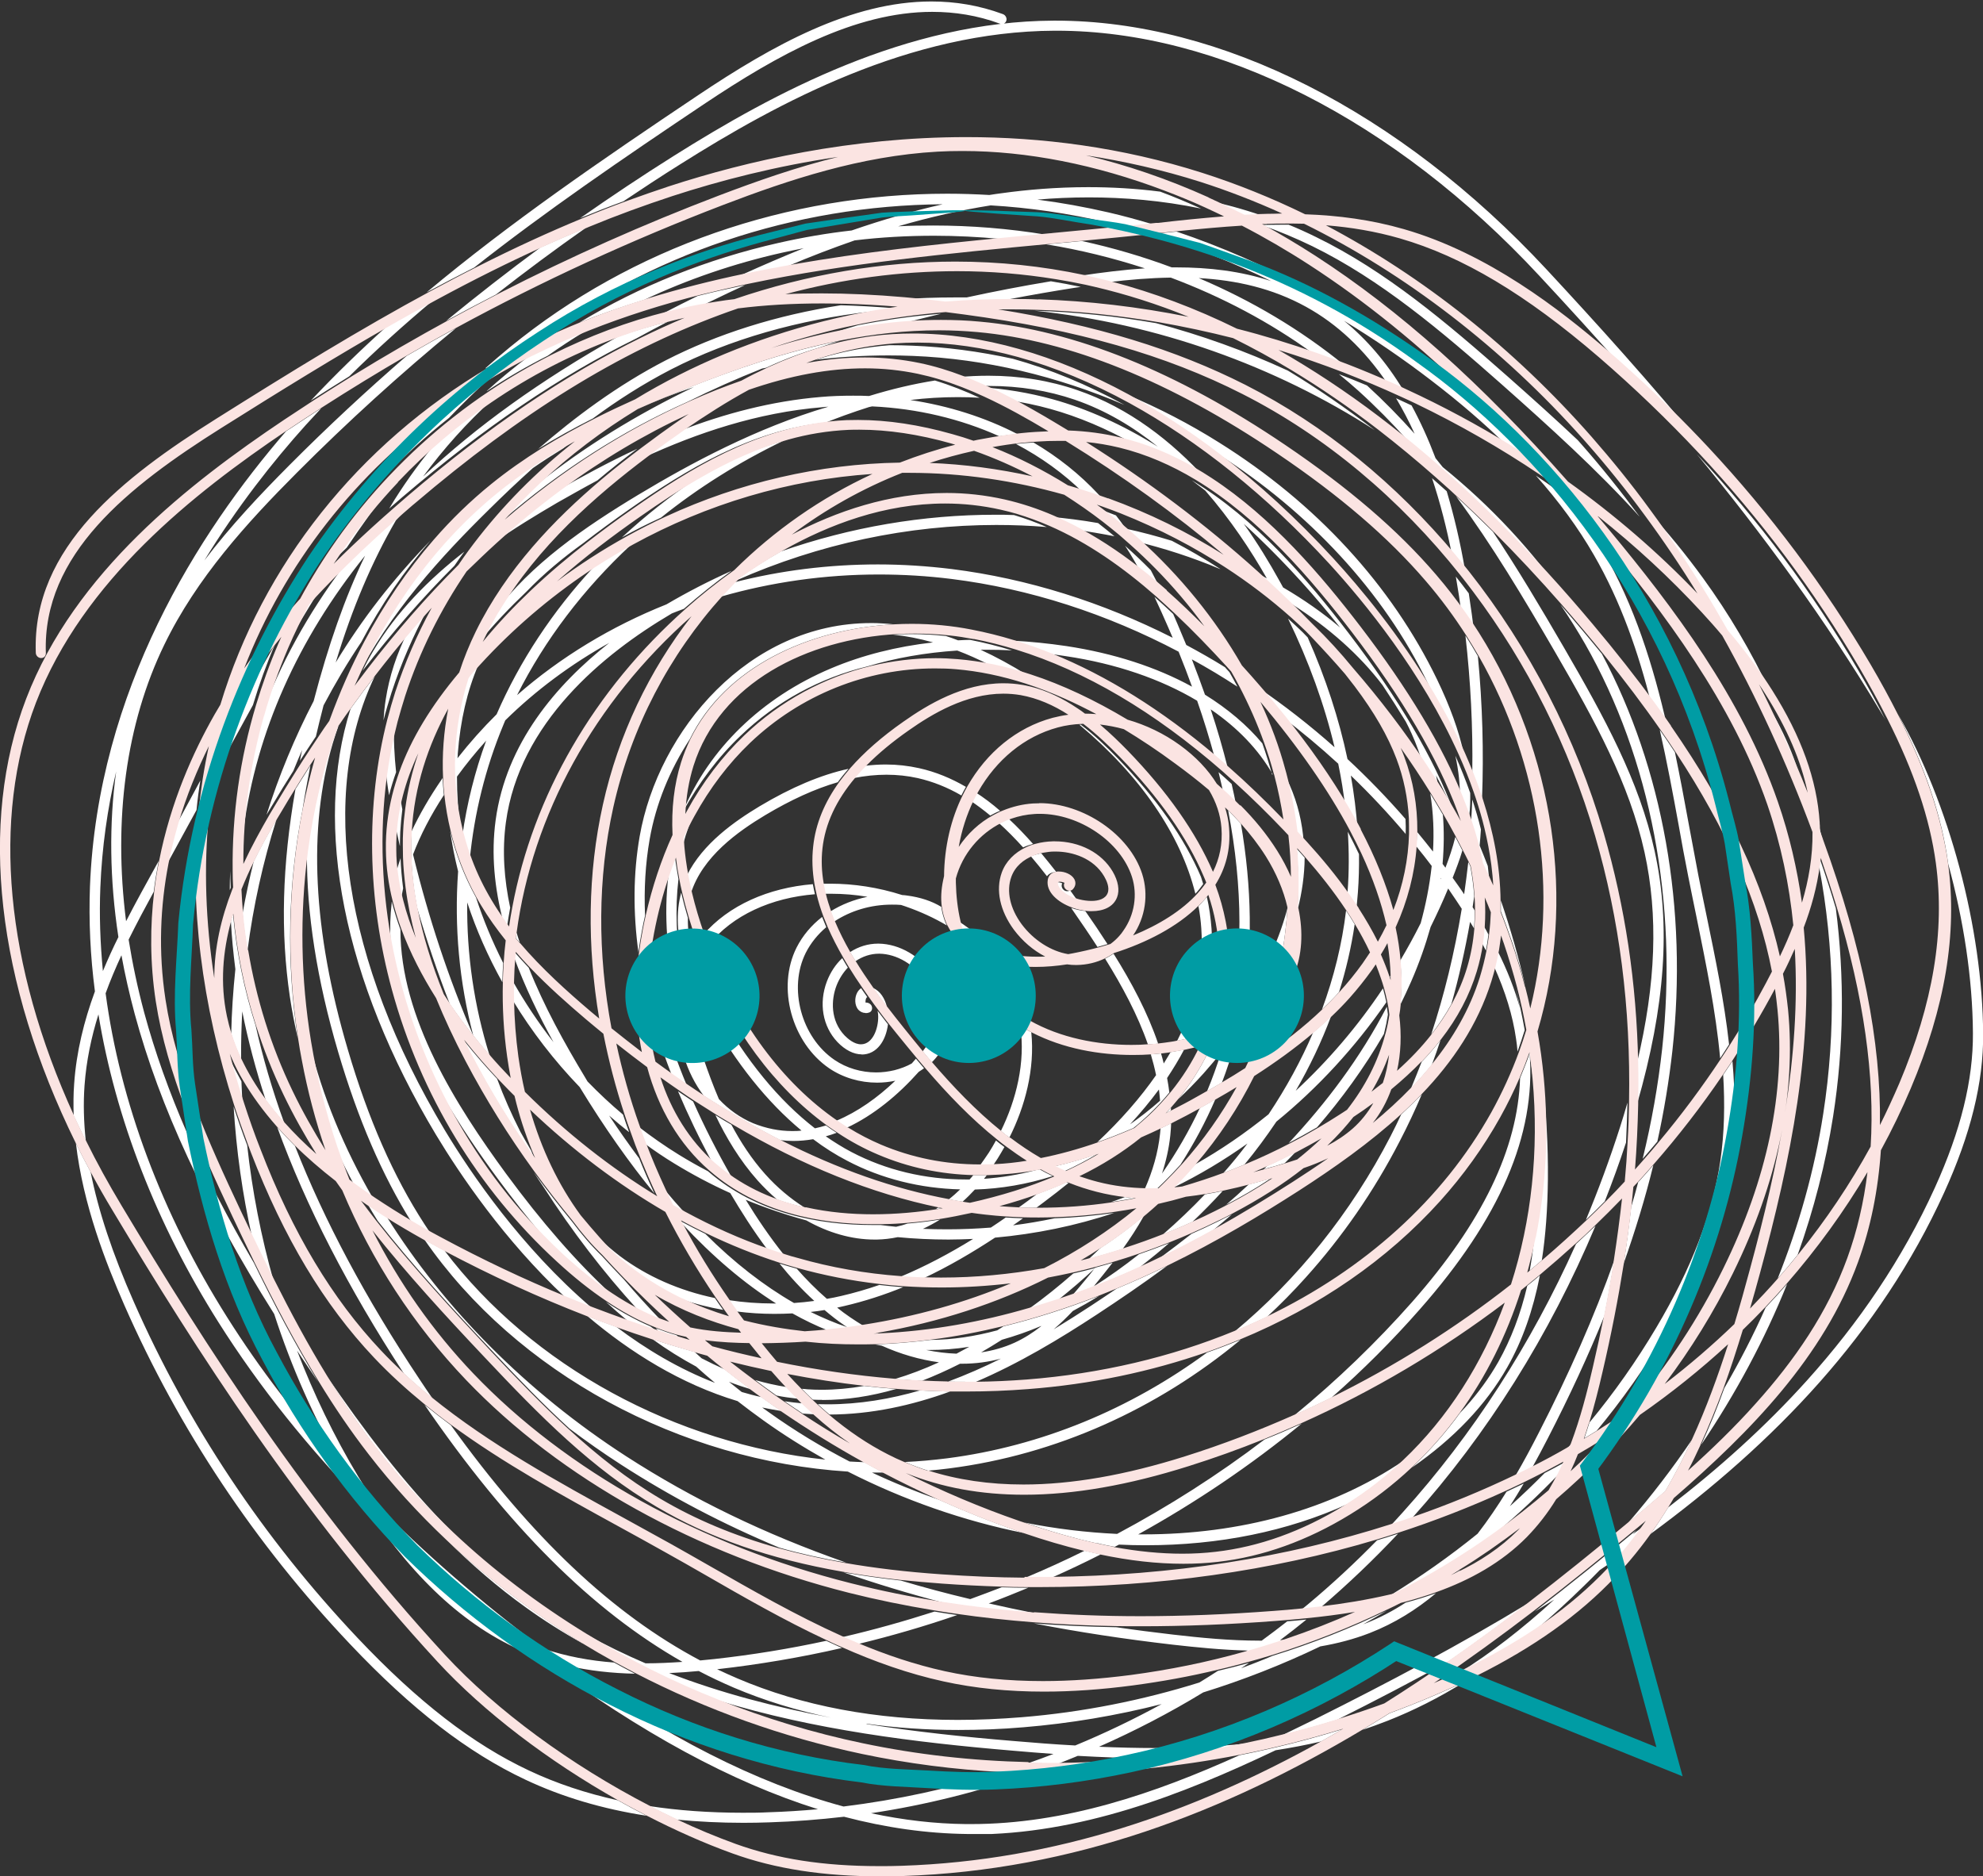
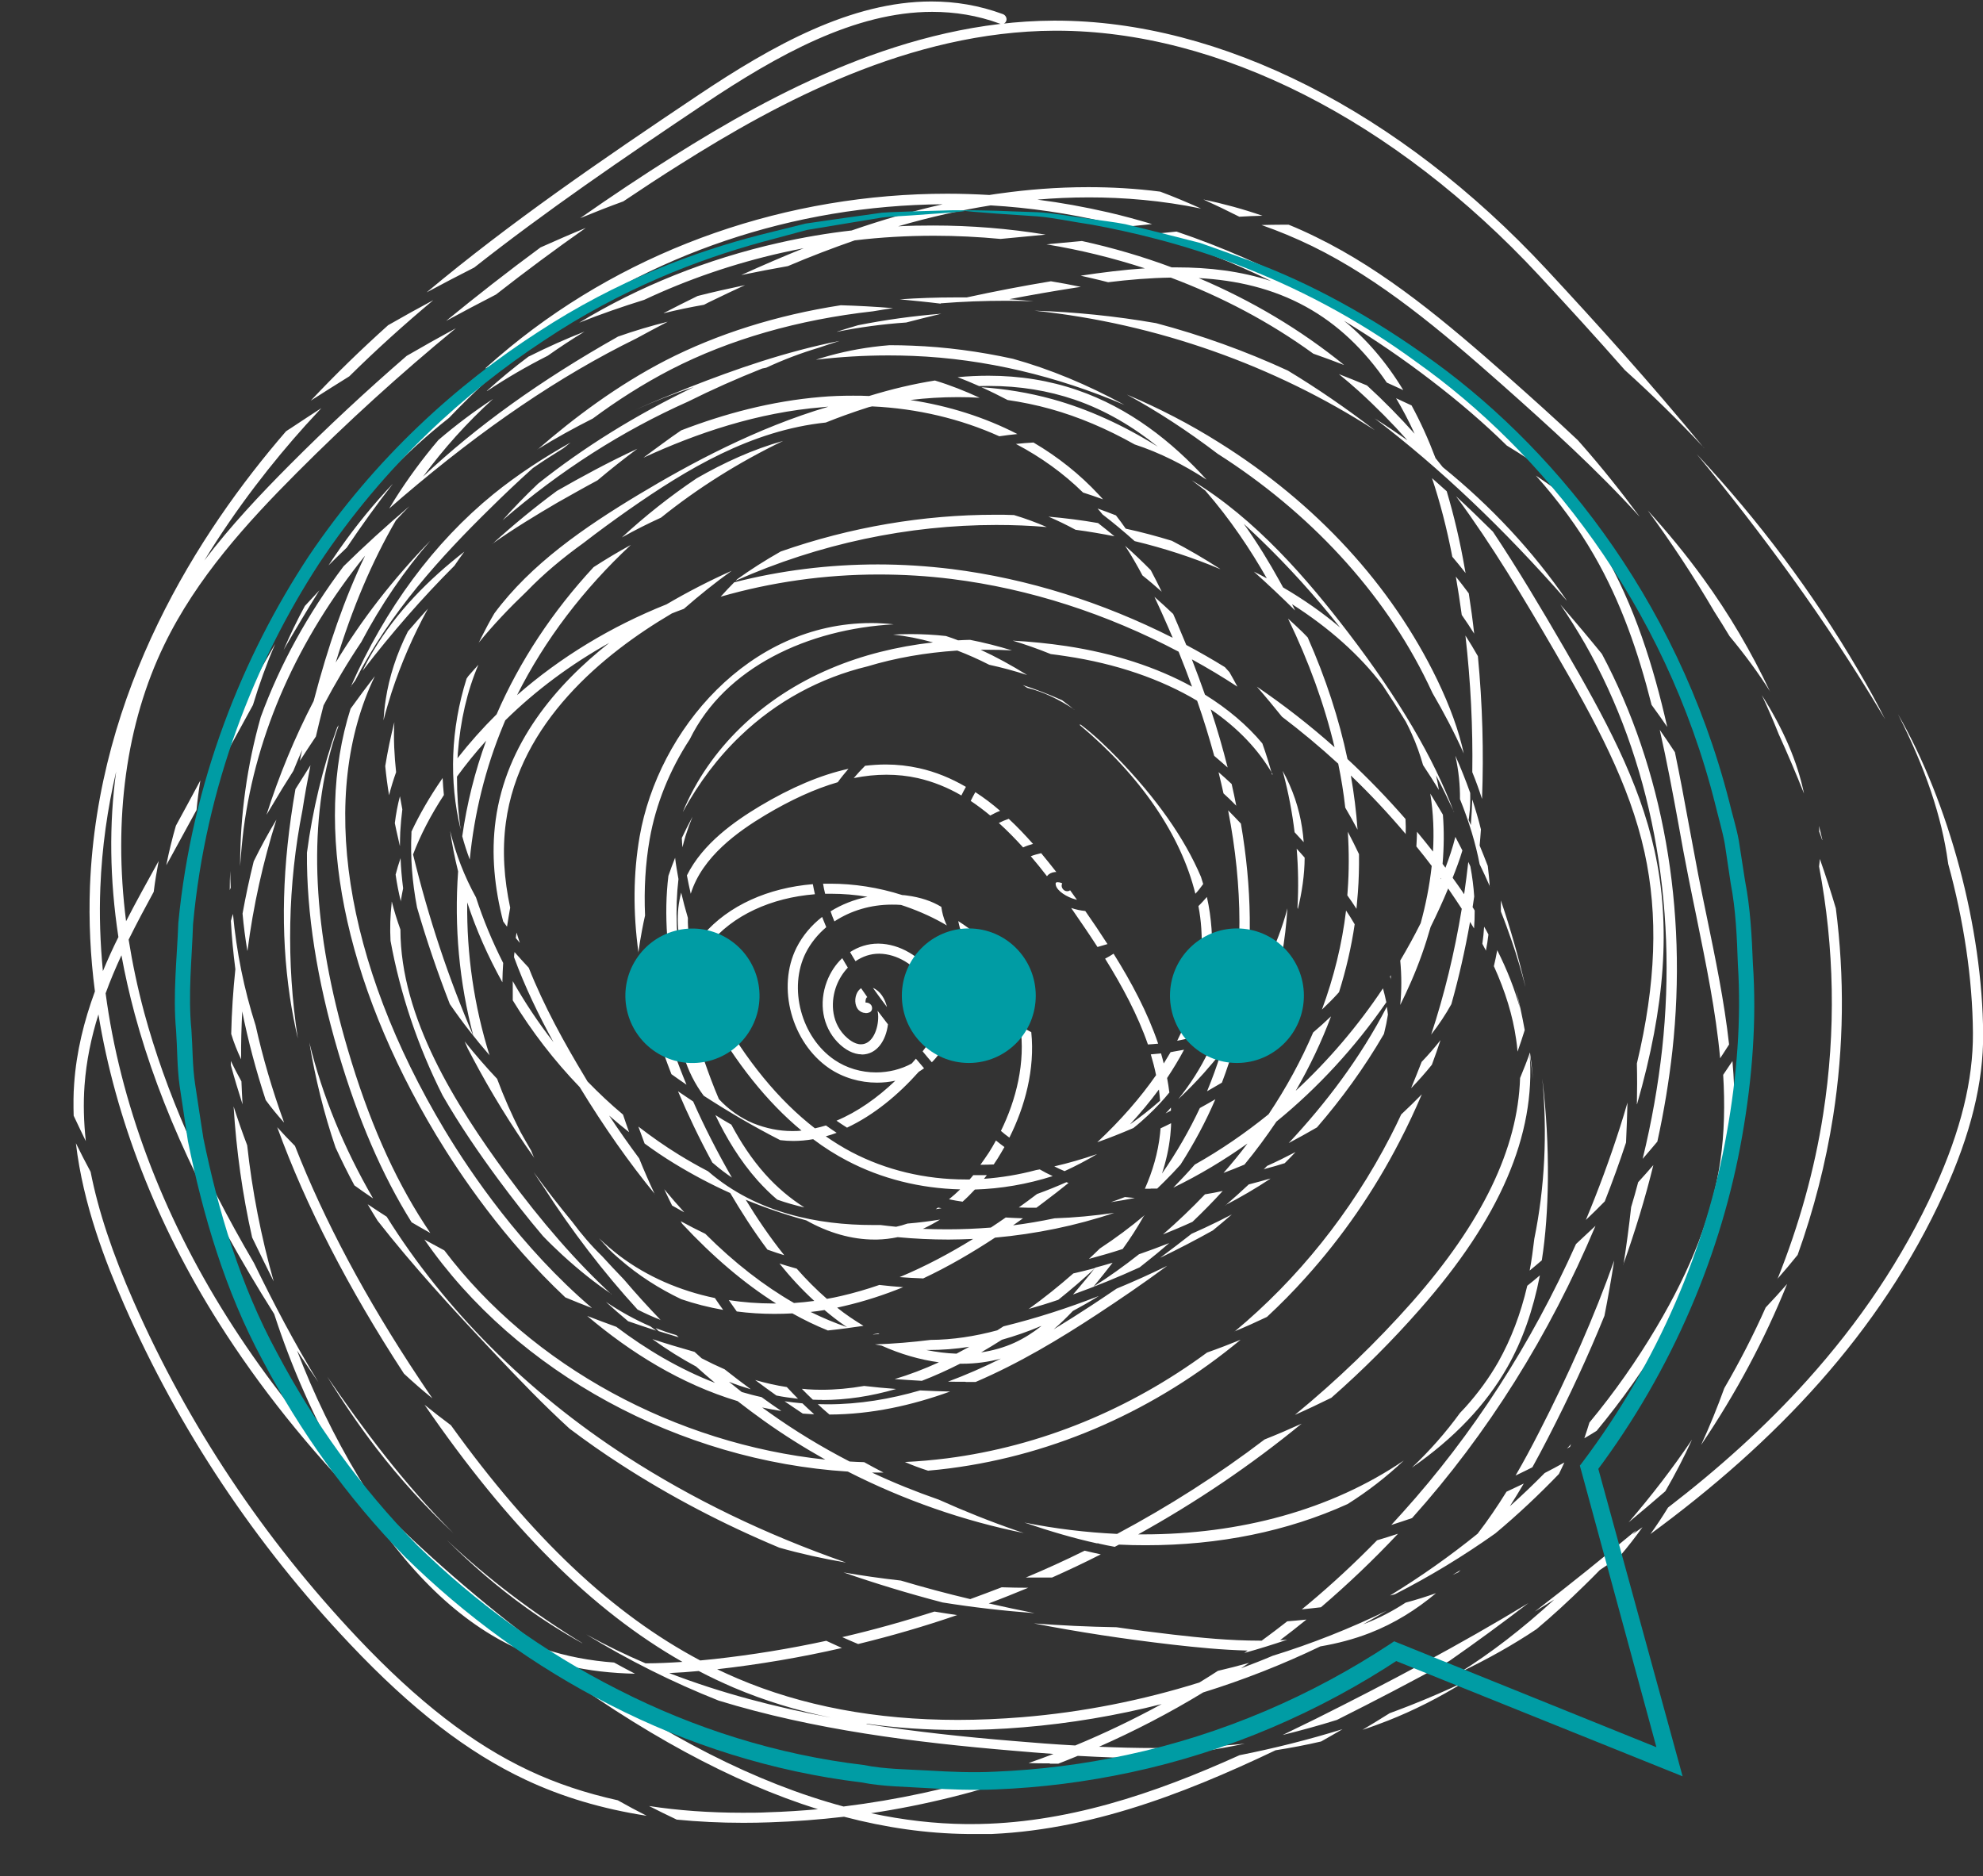
<svg xmlns="http://www.w3.org/2000/svg" id="Layer_2" data-name="Layer 2" viewBox="0 0 124.1 117.42">
  <rect x="0" y="0" width="124.1" height="117.42" fill="#333333" stroke="none" />
  <defs>
    <style>
      .cls-1 {
        fill: #009ca4;
      }

      .cls-1, .cls-2, .cls-3, .cls-4 {
        stroke-width: 0px;
      }

      .cls-2 {
        fill: #fbe4e2;
      }

      .cls-3 {
        fill: none;
      }

      .cls-4 {
        fill: #fff;
      }

      .cls-5 {
        clip-path: url(#clippath);
      }
    </style>
    <clipPath id="clippath">
      <path class="cls-3" d="m60.84,114.77c-.11,0-.21,0-.32,0-2.51-.03-5.07-.39-7.7-1.08-1.54.18-3.1.3-4.65.35-.56.02-1.11.03-1.65.03-1.45,0-2.84-.07-4.17-.2-.58-.27-1.15-.56-1.73-.85,1.83.28,3.77.42,5.85.42.53,0,1.08,0,1.63-.03,1.03-.03,2.06-.1,3.09-.19-5.39-1.69-11.07-4.78-17.17-9.3-.09-.07-.18-.14-.28-.2-.18-.07-.37-.13-.55-.2-3.78-1.49-7.13-4.49-10.21-9.13-3.65-3.72-6.76-7.61-9.3-11.63-3.9-6.17-6.46-12.8-7.52-19.28-.45,1.44-.76,2.92-.87,4.45-.08,1.12-.05,2.27.08,3.48-.26-.53-.51-1.06-.76-1.59-.02-.66-.02-1.33.03-1.99.14-2.02.62-3.94,1.3-5.79-.29-2.22-.39-4.42-.31-6.57.48-12.26,6.77-22.12,12.27-28.48.09-.06.17-.12.26-.17.65-.43,1.3-.86,1.95-1.28-.31.33-.62.67-.93,1.01l-.02.02c-2.09,2.32-4.34,5.18-6.37,8.5,1.64-2.16,3.49-4.12,5.32-5.96,2.36-2.37,4.81-4.65,7.34-6.84,1.02-.59,2.05-1.17,3.08-1.73-3.47,2.85-6.79,5.87-9.95,9.04-3.11,3.12-6.27,6.58-8.3,10.77-2.39,4.92-3.2,10.92-2.39,17.3.62-1.21,1.29-2.41,1.94-3.59l.1-.18c-.12.63-.23,1.27-.31,1.93-.54.99-1.07,1.98-1.57,2.99.24,1.5.56,3.02.97,4.55,1.34,4.94,3.56,10.03,6.87,15.68,1.24,2.55,2.55,5.05,4.03,7.46-.21-.31-.42-.61-.62-.91-.24-.36-.48-.71-.71-1.06,1.04,2.71,2.31,5.35,3.83,7.88.34.56.67,1.1,1.01,1.61,3.12,3.17,6.64,6.23,10.54,9.15,1.47.5,2.97.77,4.46.88.43.24.87.47,1.31.7-1.42-.03-2.87-.18-4.31-.52,6.18,4.45,11.93,7.37,17.36,8.83,3.33-.41,6.63-1.12,9.84-2.13.62.03,1.25.05,1.87.07-3.25,1.13-6.59,1.97-9.99,2.48,2.02.43,3.99.66,5.94.68.1,0,.21,0,.31,0,5.9,0,11.5-1.91,16.81-4.31,2.17-.43,4.33-.97,6.45-1.63-.45.26-.89.52-1.34.77-.94.22-1.9.4-2.85.55-5.94,2.83-12.26,5.26-19.01,5.27m-35.14-17.75c1.86,2.24,3.83,3.92,5.93,5.07-2.1-1.65-4.08-3.34-5.93-5.07M7.6,59.78c-.36.78-.7,1.58-.99,2.38.9,6.78,3.51,13.79,7.61,20.28,2.03,3.22,4.43,6.35,7.19,9.38-1.76-3.07-3.18-6.29-4.25-9.59-4.35-6.9-7.15-12.94-8.73-18.78-.33-1.23-.61-2.46-.83-3.67m-.33-11.5c-.54,2.31-.89,4.73-.99,7.26-.07,1.72-.01,3.46.16,5.23.3-.72.62-1.43.97-2.13-.55-3.6-.59-7.09-.14-10.36m33.2,65.35c-2.78-.43-5.3-1.18-7.59-2.26-3.61-1.7-7.1-4.39-10.97-8.48-5.95-6.28-10.7-13.42-14.13-21.22-1.15-2.63-2.58-6.26-3.03-10.13.29.6.6,1.19.92,1.79.48,2.44,1.37,5.12,2.7,8.13,3.4,7.72,8.11,14.79,13.99,21.02,3.8,4.02,7.22,6.66,10.75,8.32,1.72.81,3.56,1.42,5.55,1.86.6.34,1.2.66,1.81.97m25.23-3.28c-.44,0-.89,0-1.33-.02.52-.18,1.04-.37,1.56-.57-.85-.06-1.68-.13-2.5-.2-6.18-.52-12.5-1.31-18.46-3.14-2.9-1.15-5.67-2.54-8.28-4.14,1.21.67,2.45,1.27,3.71,1.81.78,0,1.55-.04,2.31-.09-5.66-3.22-10.88-8.43-16.14-16.09.54.44,1.09.86,1.65,1.28,5.07,7.05,10.11,11.81,15.6,14.72.3-.03.6-.06.9-.09,2.35-.26,4.69-.64,6.99-1.14.33.15.65.3.98.45-2.57.59-5.17,1.03-7.81,1.33.42.2.84.39,1.26.57,4.05,1.73,8.68,2.6,13.8,2.6,1.31,0,2.66-.06,4.03-.17,3.78-.31,7.5-1.05,11.09-2.17.39-.24.78-.48,1.16-.73.65-.15,1.3-.32,1.95-.5-.17.12-.33.23-.5.34.66-.25,1.32-.5,1.97-.78,2.46-.76,4.85-1.71,7.14-2.82-.49.29-.98.57-1.47.85l.15-.06c.9-.35,1.73-.79,2.51-1.3.65-.17,1.28-.37,1.9-.59-1.23,1.03-2.6,1.89-4.14,2.49-1,.39-2.04.66-3.1.84-2.37,1.14-4.82,2.1-7.33,2.88-2.1,1.28-4.28,2.41-6.52,3.4,1.17.05,2.35.08,3.54.08,1.86,0,3.73-.08,5.58-.27-1.95.4-3.91.7-5.88.91-1.54,0-3.07-.07-4.57-.15-.41.17-.81.33-1.22.49-.18,0-.35,0-.53,0m-11.47-2.48c3.06.48,6.15.81,9.2,1.06,1.26.11,2.55.21,3.86.28,1.84-.76,3.65-1.63,5.41-2.59-2.83.72-5.73,1.21-8.64,1.45-1.39.12-2.76.17-4.08.17-1.99,0-3.9-.13-5.74-.39m-10.51-3.3c-.6.06-1.22.1-1.85.13,3.26,1.26,6.67,2.14,10.14,2.79-2.15-.44-4.19-1.07-6.1-1.88-.74-.32-1.47-.66-2.19-1.04m36.55,4c.7-.34,1.4-.68,2.09-1.02,4.5-2.25,8.99-4.62,13.28-7.23-1.63,1.25-3.28,2.46-4.96,3.63-2.32,1.28-4.67,2.5-7.02,3.68-1.12.35-2.25.66-3.38.94m4.98-.32c.57-.34,1.14-.69,1.7-1.04.43-.16.86-.32,1.29-.49,1.19-.47,2.32-.96,3.39-1.47-1.59.99-3.18,1.79-4.8,2.43-.52.2-1.05.4-1.58.57m6.04-3.56c1.98-1.23,3.96-2.76,5.96-4.59-.4.25-.81.5-1.22.75,2.16-1.66,4.28-3.37,6.36-5.1-.08.09-.15.17-.23.26.2-.15.41-.29.61-.44-.45.63-.93,1.25-1.45,1.85-.4.28-.81.56-1.22.83-.32.33-.65.66-.98.98-1,.98-1.99,1.89-2.98,2.72-1.45.97-3.06,1.88-4.85,2.73m-13.44-1.24c.07-.05.14-.1.21-.15-1.61-.04-3.2-.2-4.7-.37-3.02-.35-5.91-.79-8.68-1.33,1.68.13,3.4.21,5.17.24,1.16.17,2.33.32,3.53.46,1.72.2,3.57.38,5.42.38h.14c.54-.39,1.07-.8,1.6-1.21.4-.03.8-.07,1.2-.11-.54.44-1.09.87-1.65,1.29.15,0,.3-.02.45-.03-.89.3-1.78.58-2.69.83m-24.17-.56c-.33-.14-.66-.28-.99-.43,1.95-.45,3.87-.99,5.77-1.6.47.08.94.15,1.42.22-2.03.7-4.1,1.3-6.19,1.81m-17.27-.05c-1.21-.67-2.38-1.41-3.52-2.23-1.79-1.28-3.43-2.71-4.96-4.23,2.55,2.41,5.4,4.57,8.48,6.45m28.31-1.87c-1.98-.15-3.9-.37-5.76-.67-2.14-.56-4.21-1.19-6.2-1.88,1.15.2,2.34.37,3.59.51,1.41.42,2.86.81,4.34,1.16.66-.24,1.32-.49,1.97-.74.56.02,1.11.03,1.66.03-.82.34-1.64.67-2.47.98.94.21,1.9.42,2.87.61m16.72-.24c.13-.1.25-.21.38-.31,1.51-1.26,2.95-2.6,4.33-4.01.44-.13.88-.27,1.31-.41-1.53,1.63-3.14,3.16-4.82,4.6-.4.05-.8.09-1.19.13m5.52-.87c1.91-1.17,3.74-2.46,5.47-3.86.65-.84,1.25-1.73,1.81-2.63.36-.17.72-.34,1.08-.51-.28.48-.57.95-.87,1.42.75-.67,1.47-1.36,2.18-2.08.41-.21.82-.43,1.23-.66-.11.24-.22.48-.34.72-1.25,1.3-2.58,2.55-3.98,3.72-1.99,1.41-4.09,2.69-6.29,3.81-.09.02-.19.05-.28.07m-21.98-1.12c-.28,0-.55,0-.83,0,1.24-.52,2.47-1.08,3.68-1.68.34.08.68.16,1.01.23-1,.51-2.02.99-3.05,1.45-.27,0-.54,0-.82,0m25.88-.16c.17-.1.34-.21.51-.31-.05.05-.09.09-.14.14-.12.06-.25.12-.37.17m-37.98-.78c-1.47-.25-2.85-.56-4.15-.93-3.54-1.48-6.83-3.21-9.88-5.18-1.12-.72-2.2-1.48-3.25-2.27-1.62-1.48-3.19-3.11-4.82-4.84-2.54-2.69-5-5.37-7.19-8.17-.21-.34-.42-.68-.62-1.03.39.26.78.52,1.19.78,3.58,5.73,8.73,10.95,15,15,4.12,2.66,8.67,4.87,13.71,6.63m16.86-.97c-.34-.06-.68-.13-1.03-.21,0,0,.02,0,.02-.01-.04,0-.08,0-.12,0-1.41-.31-2.92-.75-4.53-1.3,1.94.39,3.88.62,5.8.71,3.24-1.73,6.33-3.7,9.23-5.91.78-.31,1.55-.64,2.32-.99-3.17,2.6-6.6,4.92-10.23,6.93.11,0,.21,0,.32,0,6.03,0,11.74-1.52,16.3-4.62-1.07,1.01-2.24,1.92-3.51,2.72-3.77,1.71-8.04,2.58-12.63,2.58-.55,0-1.11-.01-1.68-.04-.09.05-.18.09-.27.14m33.52-.79c.39-.54.76-1.1,1.11-1.67,3.16-2.43,6.1-5.07,8.71-7.97,3.22-3.58,5.95-7.56,7.99-12.05,1.62-3.57,2.4-6.73,2.38-9.67-.02-3.39-.58-7.07-1.55-10.6,0-.03,0-.05-.01-.08-.39-2.86-1.4-5.87-3.13-9.28,3.2,5.57,5.29,13.37,5.33,20.02.02,3.03-.78,6.27-2.44,9.92-4.01,8.81-10.61,15.67-18.41,21.39m-39.16-.08c-3.8-.76-7.54-2.07-11.04-3.85-10.48-.67-20.71-6.14-26.5-14.52.26.14.52.29.79.43.15.08.31.17.46.25,5.5,7.27,14.49,12.1,23.84,13.09-1.33-.75-2.63-1.56-3.87-2.45-.55-.39-1.09-.8-1.62-1.21-3.56-1.07-6.72-3.05-9.41-5.33.61.24,1.22.46,1.82.68,1.87,1.41,3.93,2.64,6.18,3.51-.4-.33-.79-.67-1.18-1.02-.91-.49-1.83-1.06-2.74-1.72.88.29,1.76.55,2.64.8.15.13.29.27.44.4.48.25.96.48,1.44.69.54.43,1.09.84,1.64,1.25-.46-.14-.92-.29-1.37-.47.27.22.53.43.8.64.41.12.82.23,1.24.32.41.3.83.59,1.24.87-.4-.06-.8-.14-1.2-.22.14.1.28.2.42.3,1.62,1.16,3.31,2.18,5.05,3.08.3.02.61.03.91.04.4.22.8.44,1.21.65h-.08c-.21,0-.43,0-.64,0,1.38.65,2.78,1.21,4.19,1.7,1.6.72,3.23,1.37,4.88,1.94.15.05.3.1.45.15m-35.72,0c-1.75-1.65-3.36-3.42-4.8-5.29-1.12-1.46-2.14-2.96-3.09-4.5,2.22,3.24,4.79,6.7,7.89,9.79m58.7-.51c.24-.26.48-.52.71-.78,4.39-4.87,8.05-10.54,10.85-16.8.41-.38.82-.76,1.22-1.14-2.88,6.85-6.76,13.03-11.48,18.29-.43.15-.86.29-1.3.43m14.85-.16c1.43-1.66,2.76-3.39,3.97-5.18-.5,1.1-1.06,2.18-1.67,3.23-.74.64-1.48,1.27-2.23,1.89-.02.02-.05.04-.07.06m-7.08-2.92c.52-.89,1-1.79,1.45-2.67,1.92-3.74,3.5-7.33,4.73-10.8-.18,1.14-.38,2.3-.61,3.46-1.01,2.49-2.19,5.04-3.54,7.66-.31.6-.63,1.21-.97,1.82-.27.14-.54.27-.81.4-.08.04-.17.08-.25.12m-36.74-.3c-.5-.16-.99-.34-1.47-.55.88-.04,1.76-.12,2.64-.23,5.89-.76,11.46-3.08,16.27-6.62.71-.25,1.41-.52,2.1-.8-5.25,4.35-11.54,7.19-18.23,8.05-.44.06-.87.1-1.31.14m30.26-.19c1.1-1.04,2.11-2.18,3.01-3.42.11-.11.21-.23.32-.34.82-.91,1.51-1.86,2.08-2.86.79-1.41,1.39-2.97,1.81-4.76.27-.21.53-.43.79-.65-.43,2.2-1.1,4.1-2.04,5.75-1.33,2.35-3.34,4.46-5.97,6.28m9.71-1.2s.05-.06.08-.08c.06-.06.12-.13.17-.19-.02.06-.04.11-.07.17-.06.04-.12.07-.18.1m8.39-.22c.54-1.17,1.02-2.36,1.45-3.55.96-1.65,1.83-3.34,2.59-5.05.46-.48.9-.97,1.34-1.47-1.4,3.48-3.21,6.86-5.38,10.07m-7.31-.41c.11-.33.22-.66.32-.99,1.55-1.87,2.95-3.86,4.19-5.95,2.21-3.72,3.51-7.12,4-10.4.26-1.78.29-3.59.18-5.41.19-.29.39-.57.58-.86.19,2.16.19,4.3-.12,6.42-.49,3.35-1.83,6.83-4.07,10.61-1.27,2.14-2.71,4.18-4.31,6.11-.25.16-.51.31-.76.46m-18.11-1.47c2.63-2.16,5.08-4.52,7.32-7.05,4.39-4.98,6.62-9.59,6.76-14.02.22-.53.43-1.06.62-1.6.08.55.14,1.11.19,1.66-.06-.52-.13-1.04-.21-1.56.39,5.07-1.87,10.3-6.87,15.97-1.72,1.96-3.57,3.81-5.54,5.54-.75.37-1.51.73-2.28,1.07m-29.13-.02c-.25-.21-.49-.42-.73-.65.2,0,.41.01.61.01,1.99,0,3.93-.33,5.79-.87.63.03,1.26.06,1.88.07-2.4.87-4.92,1.43-7.55,1.44m-.95-.02s-.06,0-.09,0c-.21-.01-.42-.03-.63-.04-.38-.25-.76-.51-1.14-.77.37.05.74.1,1.12.13.24.24.49.46.73.68m.5-.9c-.2,0-.39,0-.58-.01-.23-.22-.46-.44-.69-.68.12,0,.23.02.35.03.29.02.58.03.87.03.88,0,1.77-.08,2.68-.24.67.08,1.34.14,2,.19-1.58.46-3.12.69-4.62.69m-1.53-.08c-.45-.05-.9-.11-1.34-.2-.45-.32-.89-.64-1.33-.97.66.19,1.32.34,1.98.44.23.25.47.49.7.73m-22.9-.04c-.61-.49-1.19-1-1.76-1.53-3.49-5.35-6.14-10.5-7.93-15.42.35.39.72.78,1.11,1.17,1.83,4.67,4.43,9.55,7.8,14.61.26.4.53.79.79,1.17m33.4-1.02c-.37,0-.74,0-1.12-.01,1.13-.42,2.24-.91,3.31-1.44-.77.21-1.59.32-2.44.32-.04,0-.08,0-.12,0-.81.41-1.61.77-2.39,1.07-.56-.03-1.13-.07-1.7-.11.91-.27,1.83-.62,2.77-1.05-1.19-.16-2.4-.51-3.58-1.04-.14-.03-.28-.05-.42-.08,1.18-.04,2.34-.14,3.47-.28,1.38-.01,2.77-.22,4.18-.6.13-.08.26-.17.39-.25,2.08-.51,4.07-1.16,5.97-1.9-.54.34-1.09.65-1.63.94-.38.4-.78.79-1.2,1.15.8-.49,1.58-.98,2.34-1.48.52-.34,1.05-.7,1.6-1.07,1.09-.45,2.15-.93,3.17-1.43-1.53,1.13-3.02,2.14-4.39,3.04-2.33,1.53-4.87,3.06-7.6,4.23-.21,0-.42,0-.63,0m-2.46-2c.64.13,1.27.21,1.89.23.27-.14.53-.28.8-.43-.86.14-1.71.2-2.56.2h-.14m7.19-1.5c-.82.35-1.64.63-2.45.86-.44.28-.87.54-1.3.79.74-.11,1.44-.31,2.08-.6.61-.28,1.16-.63,1.68-1.04m-22.67.7c-.42-.13-.84-.26-1.27-.39-.06-.06-.12-.13-.19-.19.44.17.87.32,1.3.44.05.05.1.1.15.14m12.16-.19c.11-.02.21-.04.32-.05.03.01.05.02.08.04-.13,0-.27.01-.4.02m22.63-.19c3.93-3.27,7.27-7.41,9.75-12.21.23-.45.46-.91.67-1.37.44-.41.87-.83,1.29-1.26-.43,1.01-.89,1.99-1.39,2.95-1.62,3.14-3.6,5.99-5.88,8.52-.77.86-1.58,1.68-2.42,2.46-.67.32-1.34.62-2.04.91m-36.18-.05c-.59-.19-1.17-.39-1.76-.59-.46-.38-.93-.79-1.39-1.21.94.63,1.86,1.13,2.78,1.53.13.1.25.19.38.28m10.71-.03c-.74-.3-1.47-.65-2.2-1.06-.38.02-.76.03-1.14.03-.79,0-1.57-.05-2.34-.15-.17-.23-.33-.47-.5-.71.91.14,1.84.21,2.78.21.06,0,.12,0,.18,0-2-1.26-3.96-2.93-5.88-4.99-.03-.05-.06-.11-.09-.16.51.28,1.02.54,1.54.79,1.81,1.81,3.67,3.25,5.55,4.33.42-.03.84-.07,1.27-.13-.8-.73-1.52-1.52-2.18-2.34.31.1.63.19.94.28.05.01.09.03.14.04.58.66,1.21,1.3,1.89,1.89.3-.05.59-.11.89-.18.82-.19,1.61-.42,2.39-.69.49.06.99.1,1.49.14-1.18.48-2.4.88-3.69,1.18-.15.03-.29.07-.44.1.26.21.53.41.81.6.28.19.56.37.84.54-.74.11-1.48.21-2.24.29m-.2-1.28c-.29.05-.58.09-.87.12.76.37,1.51.69,2.28.95l-.15-.1c-.44-.3-.86-.63-1.26-.97m-10.23.63c-.49-.19-.98-.41-1.47-.66-2.14-2.34-4.11-4.91-5.89-7.68-.21-.3-.41-.61-.61-.92.77,1.06,1.58,2.1,2.42,3.12.57.77,1.19,1.49,1.86,2.14.44.49.9.97,1.36,1.45.75.88,1.52,1.73,2.31,2.55m3.9-.64c-.9-.16-1.78-.38-2.62-.67-1.36-.65-2.68-1.48-3.9-2.55-.21-.18-.42-.37-.62-.57-.21-.23-.41-.46-.62-.69.43.41.86.77,1.3,1.11,1.7,1.28,3.74,2.17,5.95,2.63.17.25.33.49.51.73m19.11-.03c.99-.71,1.92-1.46,2.81-2.24.46-.1.91-.22,1.37-.34-.73.68-1.51,1.35-2.31,1.99-.61.21-1.24.4-1.87.58m-27.33-.07c-.55-.21-1.1-.43-1.65-.66-3.85-3.61-6.6-7.7-8.09-10.17-5.81-9.68-7.69-19.32-5.35-26.67.5-.7,1.01-1.38,1.52-2.04-3.55,7.37-1.96,17.86,4.38,28.42,1.62,2.69,4.77,7.33,9.19,11.11m30.13-.84c.26-.3.51-.6.76-.9.21-.25.42-.51.62-.77.36-.1.73-.2,1.09-.31-.39.51-.8,1.01-1.19,1.49.95-.6,1.89-1.27,2.84-2.02.63-.22,1.26-.45,1.89-.7-.26.22-.52.45-.79.67-.35.29-.71.57-1.06.85-1.33.61-2.73,1.18-4.17,1.7m-28.88-.03c-1-.67-2.02-1.48-3.07-2.44-.42-.39-.83-.78-1.22-1.19-.93-1.09-1.86-2.28-2.8-3.55-1.18-1.6-2.4-3.37-3.48-5.25-1.55-3.07-2.65-6.35-3.26-9.68-.04-.78-.02-1.56.07-2.34,0-.04,0-.07.01-.11.15.59.33,1.17.54,1.75,0,5.53,3.49,11.02,6.62,15.29,2.22,3.02,4.41,5.53,6.58,7.53m-21.13-.8c-.46-.91-.9-1.83-1.35-2.75-.61-2.71-.99-5.45-1.16-8.2.26.81.54,1.62.85,2.43.31,2.86.87,5.72,1.66,8.52m94.11-.15c1.35-3.37,2.32-6.84,2.86-10.33.81-5.18.7-10.44-.26-15.49.02-.15.04-.31.05-.47.37,1.05.7,2.08,1,3.09.55,4.29.51,8.68-.17,13.02-.46,2.92-1.2,5.82-2.22,8.67-.41.51-.84,1.02-1.28,1.52m-53.47-.05c-.49-.02-.97-.04-1.45-.08,1.63-.68,3.16-1.5,4.6-2.39-.51.02-1.03.04-1.54.04-1.06,0-2.12-.05-3.18-.15-.43.09-.86.14-1.29.15-.06,0-.11,0-.17,0-1.41,0-2.88-.42-4.26-1.2-1.29-.35-2.55-.78-3.79-1.29.69,1.13,1.49,2.32,2.41,3.47-.35-.11-.7-.22-1.05-.35-.9-1.2-1.67-2.42-2.33-3.54-1.2-.54-2.37-1.16-3.5-1.85-.64-.39-1.26-.81-1.86-1.25-.13-.35-.26-.7-.39-1.06.82.63,1.67,1.23,2.55,1.77.59.36,1.18.7,1.8,1.02.02.01.03.03.05.04,3.02,2.6,6.89,3.33,10.26,3.33.16,0,.33,0,.49,0,.33.04.65.08.98.11.24-.05.48-.12.71-.2.73-.06,1.42-.15,2.04-.25-.35.22-.71.41-1.07.58.51.02,1.03.03,1.54.03.9,0,1.81-.04,2.71-.11.32-.21.63-.42.93-.63.36.02.72.04,1.08.05-.2.15-.41.29-.62.44.87-.11,1.74-.26,2.6-.44,1.24-.04,2.48-.16,3.73-.34-2.41.81-4.92,1.32-7.46,1.55-1.4.92-2.91,1.81-4.51,2.56m37.97-.5c.12-.64.21-1.3.29-1.99.66-3.23.82-6.63.5-10.03.25,2.11.37,4.21.35,6.31-.02,1.84-.14,3.52-.38,5.07-.25.21-.5.43-.76.64m5.87-.37c.19-1.21.35-2.41.48-3.6.16-.52.3-1.04.44-1.56.32-.35.64-.71.95-1.07-.5,2.04-1.13,4.11-1.88,6.22m-33.44-.35c.23-.21.45-.43.68-.65.99-.65,1.93-1.35,2.82-2.1-.03.03-.05.06-.08.09-.4.71-.84,1.39-1.31,2.04-.7.23-1.4.43-2.11.62m4.47-.08c.64-.48,1.29-.97,1.95-1.49.55-.24,1.1-.5,1.65-.77.29-.15.58-.29.87-.44-.4.34-.79.68-1.19,1-1.04.58-2.13,1.15-3.27,1.7m.15-1.45c.93-.81,1.81-1.65,2.63-2.51.37-.06.75-.13,1.11-.21-.6.66-1.23,1.3-1.89,1.93-.61.28-1.23.54-1.85.79m-45.85-.09c-.4-.22-.79-.45-1.17-.67-1.85-2.96-3.36-6.46-4.6-10.67-1.33-4.52-1.98-8.69-1.95-12.46.35-2.66.98-5.29,1.89-7.84.03-.05.07-.1.1-.14-.13.37-.26.74-.37,1.12-1.57,5.29-1.26,11.74.94,19.19,1.28,4.35,2.85,7.92,4.79,10.91.12.19.25.37.37.56m72.31-.8c.79-1.89,1.51-3.84,2.15-5.84.16-.51.32-1.02.46-1.52-.02.83-.05,1.66-.09,2.5-.41,1.25-.86,2.48-1.33,3.68-.39.4-.79.79-1.19,1.17m-56.43-.49c-.25-.14-.5-.28-.75-.42-.17-.34-.33-.68-.49-1.02.41.5.83.98,1.24,1.43m15.75-.18c.05-.03.1-.07.15-.1.07.01.14.03.21.04-.12.02-.24.04-.36.06m6.3-.09c-.37,0-.73,0-1.1-.02.39-.28.77-.56,1.14-.84.64-.23,1.25-.48,1.84-.74.04.02.09.03.13.05-.49.4-1,.79-1.53,1.19-.16.12-.32.24-.48.36m-14.52-.02c-.57-.13-1.14-.29-1.7-.49-.43-.36-.83-.76-1.22-1.19-1.13-1.27-1.98-2.7-2.65-4.1.33.21.66.41,1,.6.57,1.07,1.26,2.14,2.12,3.1.74.83,1.58,1.53,2.45,2.08m26.35-.13c.49-.42.98-.86,1.46-1.31.46-.12.91-.24,1.36-.37-.02.01-.03.03-.05.04-.86.57-1.78,1.11-2.78,1.63m-7.16-.19c.3-.1.59-.21.88-.32.21.02.41.04.62.06-.5.1-1,.18-1.5.26m-9.28-.03c-.28-.04-.57-.09-.85-.15.24-.19.47-.4.7-.62-2.49-.06-4.92-.66-7.07-1.79-.73-.38-1.44-.83-2.13-1.35-.41.07-.83.11-1.25.11-.27,0-.54-.02-.81-.05-1.59-.81-3.18-1.74-4.79-2.78-.54-.72-.97-1.56-1.25-2.49-.34-1.1-.47-2.23-.39-3.31-.67-2.91-.86-5.57-.57-7.96.13-.38.27-.76.42-1.13.05.43.13.88.21,1.33-.22,1.86-.14,3.89.24,6.07.07-.24.15-.47.24-.7-.44-1.3-.68-2.71-.41-4.08.03-.15.06-.3.1-.44.12.52.26,1.04.42,1.58-.02.71.09,1.43.28,2.12.09-.15.18-.3.28-.44.1.26.2.52.3.78-.1.18-.2.37-.29.56.36.98.83,1.9,1.29,2.72,1.79,3.2,3.83,5.68,6.09,7.43.23-.05.46-.11.69-.18.22.16.44.31.67.46-.22.08-.45.16-.68.22.52.36,1.05.69,1.6.98,2.17,1.14,4.63,1.72,7.15,1.72.09,0,.17,0,.25,0,.08-.09.16-.18.23-.27.14,0,.28,0,.42,0s.29,0,.43,0c-.06.08-.12.15-.18.23,1.09-.08,2.19-.26,3.27-.55.07-.01.14-.03.22-.04.26.15.53.29.81.42-1.6.51-3.24.79-4.87.84-.25.27-.51.53-.78.77m-16.93-13.87c-.13.46-.22.95-.27,1.44.27,1.15.61,2.35,1.04,3.59.26.75.56,1.57.92,2.41.61.66,1.34,1.17,2.14,1.51.82.33,1.64.49,2.44.49.2,0,.4,0,.59-.03-2.15-1.78-4.1-4.22-5.82-7.28-.35-.62-.73-1.34-1.06-2.12m-19.94,13.64c-.4-.27-.79-.54-1.16-.81-.42-.78-.81-1.57-1.18-2.37-.73-2.14-1.27-4.34-1.64-6.57.81,3.32,2.16,6.6,3.98,9.74m17.64-.26c-1.6-1.95-3.17-4.18-4.7-6.69-1.6-1.66-3.01-3.49-4.19-5.43,0-.4,0-.8,0-1.2.75,1.32,1.6,2.6,2.55,3.82-.94-1.71-1.8-3.49-2.47-5.32,0-.11.02-.21.03-.32.29.33.59.66.89.98.95,2.4,2.23,4.71,3.52,6.85l.16.27c.7.72,1.44,1.42,2.22,2.07.12.37.25.73.38,1.1-.43-.34-.84-.68-1.25-1.04.62.94,1.25,1.83,1.88,2.68.3.75.63,1.5.98,2.25m31.03-.35c-.12,0-.24,0-.36,0,.48-1.09.82-2.23.95-3.45.01-.11.02-.22.03-.33.22-.1.44-.21.66-.32,0,.25-.03.51-.05.77-.09.83-.27,1.62-.52,2.38.92-1.32,1.71-2.7,2.37-4.1.05-.03.11-.06.16-.09.27-.15.54-.3.81-.46-.6,1.4-1.33,2.76-2.18,4.09-.32.36-.66.71-1.01,1.06-.15.15-.3.29-.45.44-.14,0-.27,0-.41,0m1.42-.06c.46-.47.91-.95,1.34-1.44,1.62-.91,3.16-1.97,4.62-3.15,1.11-1.66,2.04-3.37,2.79-5.12.38-.32.75-.66,1.12-1.01-.59,1.58-1.33,3.14-2.21,4.66,2.04-1.89,3.88-4.04,5.46-6.41.08.29.15.58.21.87-1.96,2.83-4.28,5.35-6.88,7.47-.62.92-1.28,1.82-2,2.69-.44.18-.87.36-1.31.52.53-.6,1.03-1.21,1.5-1.84-1.48,1.05-3.03,1.98-4.64,2.76h0m-27.61-.62c-.39-.26-.76-.54-1.12-.85-.04-.03-.08-.07-.12-.1-.82-1.51-1.53-3-2.15-4.46.32.22.64.43.95.64.69,1.56,1.5,3.15,2.43,4.77m20.82-.41c-.22-.09-.43-.19-.65-.3.88-.2,1.77-.46,2.68-.77-.64.38-1.32.74-2.04,1.07m12.46-.11c.07-.07.15-.15.22-.22.6-.27,1.19-.56,1.78-.87-.22.24-.45.47-.68.7-.37.12-.76.23-1.14.33-.06.02-.13.04-.19.05m-17.72-.27c.18-.25.36-.51.54-.78.15-.24.3-.49.44-.75.17.14.35.28.53.41-.14.25-.28.48-.42.71-.08.13-.17.26-.25.38-.28.01-.56.02-.83.02m41.44-.37c.57-2.33.97-4.62,1.22-6.87,1-9.15-.71-18.16-4.83-25.37-.48-.83-.99-1.65-1.54-2.45.47.54.94,1.09,1.41,1.65.41.48.8.97,1.19,1.44,3.82,7.17,5.39,15.95,4.41,24.85-.21,1.87-.52,3.76-.94,5.67-.3.36-.61.72-.92,1.08m-69.35-.04c-1.44-2.03-2.74-4.14-3.89-6.32-.1-.18-.19-.37-.29-.55-.06-.15-.13-.29-.19-.44.67.84,1.35,1.62,2.03,2.34.42,1.13.91,2.24,1.46,3.32.22.39.44.78.67,1.17.06.16.13.32.2.48m47.21-.95c2.34-2.5,4.49-5.34,6.14-8.53.03.16.05.33.07.49-.06.39-.14.78-.24,1.17,0,.02-.01.04-.02.06-1.22,2.1-2.64,4.05-4.18,5.83-.59.34-1.18.67-1.77.98m-11.99-.04c1.49-1.4,2.71-2.8,3.69-4.21-.09-.44-.2-.87-.33-1.3.22-.02.43-.04.64-.06.06.21.12.42.17.63.15-.24.29-.48.43-.71.06,0,.11-.02.17-.03.23-.04.45-.08.67-.12-.31.59-.67,1.18-1.06,1.77.06.3.1.6.14.9.01-.01.03-.03.04-.04-.42.52-.88,1.01-1.38,1.48-.29.27-.59.54-.91.79-.77.33-1.52.63-2.26.89m3.85-3.29c-.54.73-1.14,1.45-1.8,2.17.64-.45,1.27-.94,1.88-1.48-.02-.23-.04-.46-.07-.7m-9.36,3.01c-.18-.13-.36-.27-.53-.42.95-1.93,1.55-4.28,1.21-6.57.22.14.45.27.69.39.24,2.32-.4,4.67-1.37,6.6m-10.17-.63c-.22-.14-.44-.28-.65-.43,1.32-.55,2.57-1.44,3.68-2.5-.38.08-.76.12-1.14.12-1.07,0-2.13-.31-3-.9-2.35-1.61-3.29-5.06-2.04-7.55.38-.75.93-1.4,1.6-1.92.08.21.17.43.26.64-.53.45-.97.99-1.28,1.6-1.11,2.21-.29,5.29,1.8,6.71.75.51,1.67.78,2.6.78.39,0,.77-.05,1.15-.14.39-.1.76-.24,1.08-.42.09-.1.17-.2.26-.3.17.2.34.4.51.6-.11.08-.22.15-.33.22-1.3,1.46-2.83,2.72-4.5,3.5m-35.23-.33c-.41-.46-.8-.93-1.14-1.4-.62-1.89-1.11-3.74-1.47-5.55-.05,1-.08,2-.07,3-.25-.53-.46-1.06-.62-1.59.03-1.36.12-2.71.26-4.05-.13-1.02-.23-2.03-.28-3.02.04-.15.08-.3.13-.44.22,2.37.69,4.71,1.42,6.99.44,1.98,1.03,4,1.78,6.07m55.16-.57c.12-.12.23-.24.34-.37,0,.06,0,.13,0,.19-.12.06-.23.12-.35.18m-57.75-.57c-.26-.82-.51-1.63-.73-2.45,0-.09,0-.18,0-.27.2.43.42.85.66,1.28.02.48.04.96.07,1.44m87.26-.01c.02-.86.02-1.71,0-2.55,1.2-5.01,1.34-9.28.48-13.21-.95-4.3-3.09-8.21-5.59-12.52-1.97-3.39-3.95-6.71-6.21-9.77.77.71,1.54,1.46,2.31,2.22,1.56,2.34,3.01,4.78,4.45,7.26,2.53,4.36,4.7,8.32,5.67,12.72,1.02,4.63.67,9.7-1.1,15.85m-28.71-.32c.76-.94,1.4-1.95,1.9-3,.18-.22.36-.44.54-.67.45-.17.88-.35,1.28-.56-.06.25-.12.5-.19.75-.22.82-.49,1.64-.8,2.45-.31.18-.62.36-.93.54.33-.79.62-1.6.87-2.4-.35.43-.71.85-1.07,1.26-.52.58-1.06,1.13-1.61,1.64m14.59-.72c.22-.53.44-1.08.65-1.62.43-.45.82-.9,1.18-1.36-.17.52-.35,1.03-.54,1.54-.4.5-.83.98-1.28,1.45m-45.38-.21c-.31-.21-.62-.43-.93-.65-.67-1.71-1.19-3.39-1.56-5.02,0-.82.06-1.65.18-2.5.37,2.6,1.14,5.33,2.32,8.17m15.36-1.39c-.2-.23-.39-.46-.58-.69.29-.37.56-.74.82-1.12l.15-.23c.19-.95-.08-2.06-.74-3.02-.75-1.07-1.84-1.72-2.93-1.74h-.03c-.53,0-1.03.17-1.47.47-.12-.19-.23-.38-.34-.57.52-.34,1.12-.53,1.75-.53h.04c1.31.02,2.61.78,3.49,2.04.47.68.77,1.43.88,2.17.46-.99.82-2.13.79-3.21.18.38.37.74.59,1.09-.19,1.24-.74,2.51-1.43,3.6-.04.19-.1.37-.18.54-.19.45-.47.86-.82,1.2m49.34-.26c-.27-2.95-.89-5.92-1.48-8.84-.18-.86-.35-1.71-.52-2.56-.21-1.06-.41-2.13-.6-3.21-.36-1.97-.73-3.96-1.18-5.94.33.47.65.94.95,1.4.31,1.49.59,2.99.86,4.47.2,1.07.4,2.14.6,3.2.17.85.34,1.71.52,2.56.55,2.66,1.11,5.36,1.41,8.06-.18.29-.37.57-.55.85m-77.01-.16c-.86-.99-1.71-2.07-2.5-3.22-.76-1.96-1.45-3.97-2.05-6.04-.31-1.62-.42-3.16-.35-4.65,0-.03,0-.07,0-.1.5-1.07,1.13-2.16,1.9-3.28.02-.02.03-.05.05-.08.02.36.04.71.08,1.07-.83,1.27-1.47,2.51-1.93,3.72.97,3.98,2.23,7.77,3.77,11.34-.88-3.34-1.2-6.83-.95-10.28-.21-.84-.38-1.69-.5-2.54.35,1.45.89,2.85,1.62,4.17.45,1.39,1.02,2.76,1.7,4.1-.03.4-.04.81-.05,1.21-.9-1.62-1.64-3.29-2.2-5-.04,3.25.43,6.49,1.4,9.58m23.29-.07h0c-.51,0-1.05-.28-1.52-.77-.93-.98-1.18-2.43-.66-3.8.22-.57.55-1.07.96-1.45.11.2.23.39.35.59-.29.31-.54.69-.71,1.13-.34.89-.39,2.18.51,3.12.2.2.59.55,1.02.55h0c.75,0,1.09-1.01,1.08-1.73,0-.11-.01-.24-.04-.37.21.28.43.57.65.85-.12,1-.68,1.89-1.65,1.89m41.05-.19c-.02-.26-.05-.52-.09-.78-.21-1.47-.67-2.97-1.39-4.56.08-.33.15-.67.21-1,.63,1.25,1.09,2.44,1.42,3.61-.09-.42-.18-.85-.28-1.27.23.89.42,1.77.58,2.66-.14.45-.29.9-.45,1.35m-23.13-.45c-.64-1.85-1.61-3.65-2.68-5.37.18-.09.36-.2.53-.31,1.12,1.79,2.13,3.68,2.79,5.63-.21.02-.43.04-.64.05m1.83-.23c1.17-2.31,1.67-4.65,1.51-7.03-.03-.46-.09-.93-.18-1.4.19-.18.36-.38.53-.57.15.66.24,1.32.29,1.98.16,2.32-.28,4.6-1.33,6.84-.27.07-.54.12-.82.18m-55.03-.14c-.2-.87-.37-1.74-.5-2.62-.59-4-.49-8.2.35-12.99.31-.5.63-1,.94-1.49-.19.96-.36,1.89-.5,2.8-.92,4.64-1.02,9.54-.29,14.3m70.92-.23c.83-2.51,1.47-5.15,1.92-7.89-.24-.37-.49-.74-.75-1.12l-.1-.15c-.34.82-.71,1.62-1.1,2.41-.32,1.13-.72,2.28-1.22,3.42-.22.49-.44.98-.68,1.46.09-.9.09-1.83,0-2.78.45-.76.88-1.54,1.28-2.34.3-1.09.55-2.3.69-3.58-.31-.41-.63-.82-.96-1.22.02-.31.03-.62.04-.92.34.41.67.82,1,1.24.07-1.17.03-2.39-.17-3.63.27.44.53.88.79,1.32.08,1,.07,2.03-.02,3.08l.18.24c.23-.6.45-1.25.62-1.93.15.28.3.57.44.85-.18.61-.4,1.18-.61,1.71.12.16.23.33.35.49.13.18.25.36.37.54.1-.67.18-1.34.26-2.02.04.09.09.18.13.28.12.64.2,1.27.24,1.88-.03.22-.07.45-.1.67.05.07.09.14.13.21,0,.38-.01.75-.04,1.12-.08-.14-.16-.27-.25-.41-.31,1.76-.7,3.48-1.17,5.15-.36.65-.78,1.28-1.27,1.91m.6-9.81v.09s.02-.07.02-.07l-.02-.02m-13.28,9.17c.92-4.07.92-8.55-.02-13.4.27.27.54.55.8.83.69,4.03.74,7.82.14,11.32,1-1.52,2.15-3.64,2.77-6.02-.06.99-.18,1.99-.35,2.96-.58,1.31-1.25,2.48-1.87,3.42-.44.33-.93.62-1.47.88m-12.44-.25c-.26-.15-.51-.3-.75-.47-.17-.65-.42-1.29-.77-1.9-.28-.49-.61-.95-.99-1.4.32.11.65.2.99.26.2.28.39.57.55.86.48.86.79,1.75.96,2.65m-10.26-.46c-.17,0-.32-.07-.44-.19-.26-.28-.25-.77-.09-1.07.06-.12.15-.22.25-.29.13.19.26.37.39.56l-.05.03c-.06.09-.07.23-.06.31.02,0,.03,0,.05,0,.13,0,.27.08.33.21.07.17.01.35-.15.41-.08.03-.16.04-.23.04m28.56-.22c.75-2.03,1.26-4.1,1.51-6.2.19.28.37.57.54.86-.21,1.43-.54,2.85-.98,4.25-.34.38-.7.74-1.07,1.09m-27.22-.16c-.3-.4-.6-.8-.88-1.2.47.2.75.67.88,1.2m39.95-1.29c-.25-.96-.53-1.92-.86-2.87-.21-.61-.43-1.22-.67-1.82,0-.23,0-.46,0-.69.6,1.77,1.11,3.56,1.53,5.37m-8.41-.43l-.06-.18s.04-.05.05-.08c0,.09,0,.17,0,.26m-26.26-1.34c-.09-.19-.18-.38-.26-.58.07.05.14.1.22.15.02.14.03.29.04.43m-20.82-.32c-.35-2.54-.33-4.97.07-7.28,1.17-6.68,6.86-13.36,14.48-13.36.22,0,.44,0,.67.02.25.01.5.03.75.06-5.33.29-10.55,2.67-12.76,7.19-1.26,1.92-2.13,4.08-2.51,6.25-.27,1.54-.36,3.13-.29,4.78-.07.3-.13.61-.19.92-.09.48-.17.95-.23,1.42m22.27-.12c-.89-.28-1.65-.74-2.14-1.41-.04-.15-.08-.31-.11-.46.86.55,1.61,1.18,2.25,1.88m30.78-.02c-.08-.14-.15-.29-.23-.44.05-.35.09-.71.11-1.07.09.16.19.32.27.49-.04.34-.09.68-.16,1.02m-77.51-.01c-.13-.77-.23-1.54-.3-2.32.2-1.1.43-2.19.7-3.27.43-.88.91-1.76,1.42-2.61-.84,2.66-1.45,5.4-1.81,8.2m53.2-.22c-.51-.79-1.03-1.55-1.55-2.3-.04-.05-.07-.1-.1-.15.29.1.59.16.88.19.47.67.94,1.37,1.39,2.07-.2.06-.41.12-.62.18m-24.42-.03c-.07-.18-.14-.37-.2-.55-.02-.06-.04-.12-.06-.18,1.59-1.85,4.08-2.94,6.86-3.17.04.21.08.42.13.63-2.73.22-5.15,1.31-6.63,3.15-.03.04-.06.08-.09.12m-11.76-.24c-.08-.1-.16-.19-.24-.29.01-.11.03-.23.05-.34.06.21.13.42.2.63m-.8-1c-.08-.11-.16-.22-.24-.33-.54-2.09-.76-4.21-.47-6.34.65-4.79,3.77-8.46,7.11-11.09-2.4,1.34-4.59,2.96-6.51,4.85-.04.1-.08.2-.12.29-1.12,2.69-1.82,5.54-2.1,8.42-.18-.48-.34-.97-.47-1.46.29-2.04.79-4.05,1.5-5.99l-.02.03c-.64.71-1.25,1.46-1.81,2.23,0,1.1.07,2.2.23,3.31-.74-3.04-.62-6.3.37-9.44l.1-.15c.21-.24.42-.48.64-.72-.7,1.63-1.13,3.49-1.29,5.56,0,.1-.01.19-.02.29.76-.97,1.58-1.89,2.45-2.75,1.45-3.34,3.51-6.45,6.07-9.21.76-.49,1.54-.96,2.33-1.39-2.96,2.76-5.38,5.93-7.12,9.4,2.72-2.38,5.89-4.3,9.35-5.68,1.33-.78,2.69-1.48,4.08-2.1-1.05.75-2.04,1.55-2.99,2.38-.25.09-.51.19-.76.29l-.03.02c-4.26,2.51-9.51,6.82-10.35,13.06-.24,1.77-.11,3.56.27,5.33-.07.4-.14.8-.2,1.2m27.54-.08c-.79-.47-1.66-.87-2.61-1.2l-.27-.09c-.19-.02-.39-.02-.58-.02-1.32,0-2.57.38-3.59,1.05-.09-.21-.17-.42-.24-.63.69-.43,1.48-.74,2.31-.91-.77-.13-1.53-.19-2.27-.19-.13,0-.25,0-.38,0-.05-.21-.1-.42-.13-.63.15,0,.31,0,.46,0,1.46,0,2.99.23,4.49.71.1,0,.2.02.3.03.84.11,1.56.35,2.15.71.05.36.14.7.28,1.02.02.05.05.1.07.15m25.63-1.05c-.18-.29-.38-.57-.57-.84,0-.09.02-.19.02-.28.09-1.21.09-2.45.01-3.7.25.47.48.94.7,1.4.01.81-.01,1.61-.07,2.41-.03.34-.06.68-.09,1.03m-3.67-.01s-.01-.06-.02-.09c.07-1.22.05-2.45-.05-3.68.17.18.33.37.5.56-.01,1.1-.17,2.18-.43,3.22m-56.13-.47c-.14-.56-.25-1.12-.33-1.69.09-.34.19-.69.31-1.03.02.62.08,1.25.16,1.89-.06.28-.11.56-.15.83m42.32-.11c-.1-.03-.2-.06-.3-.09-.54-.2-1.09-.6-1.03-.97l.06-.04s.05,0,.07,0c.1,0,.21.03.28.07-.07.12-.04.28.07.39.07.07.15.1.24.1.07,0,.13-.02.18-.06.14.2.29.4.43.6m7.41-.38c-.91-3.69-3.45-7.4-7.26-10.58.03,0,.06,0,.09,0,.86.65,1.62,1.39,2.29,2.08,2.45,2.53,4.2,5.02,5.23,7.44.05.15.09.3.14.45-.15.21-.31.42-.49.61m-31.58,0c-.09-.39-.17-.77-.24-1.15,1-2.01,3-3.39,4.54-4.32,1.99-1.19,3.84-1.97,5.57-2.35-.24.28-.47.56-.67.84-1.42.41-2.93,1.1-4.54,2.06-1.68,1.01-3.94,2.59-4.66,4.92m-28.85-.23c0-.4.01-.8.03-1.2,0,.35.01.7.03,1.05-.02.05-.04.1-.06.15m78.86-.23c-.2-.47-.42-.93-.64-1.39-.25-1.3-.66-2.66-1.23-4.07.01-.86-.08-1.77-.29-2.72.34.76.65,1.54.93,2.33.01.48,0,.94-.06,1.4-.01.1-.02.2-.04.29.05.11.09.21.14.32.04-.53.07-1.06.09-1.6.2.62.39,1.24.54,1.87-.02.34-.05.67-.08,1.01.17.42.35.85.51,1.28.05.43.1.86.12,1.29m-27.7-.64c-.33-.43-.67-.85-1.02-1.26.21-.08.43-.14.65-.19.32.39.64.78.95,1.18-.03,0-.06,0-.09,0-.21.02-.38.11-.49.25m-55.12-.69c.17-.85.37-1.67.6-2.46.52-.95,1.03-1.9,1.53-2.83-.1.61-.18,1.23-.24,1.85-.55,1.01-1.1,2.02-1.65,3.02l-.24.43m4.62,0c0-3.11.43-6.24,1.29-9.27,1.2-3.28,2.94-6.45,5.18-9.43,1.25-1.23,2.62-2.48,4.12-3.76,0,0,0,0,0,0-.29.29-.57.59-.84.88-1.49,2.57-2.73,5.47-3.77,8.9.82-1.35,1.71-2.65,2.68-3.9,1.02-1.31,2.11-2.56,3.25-3.73-1.64,1.88-3.09,4.01-4.33,6.35-.86,1.28-1.64,2.6-2.36,3.96-.09.35-.18.71-.27,1.07-.07.3-.14.59-.21.88-.33.5-.67,1-1,1.52.04-.23.09-.45.14-.68-.19.43-.37.87-.55,1.31-.46.72-.91,1.45-1.35,2.2-.11.18-.22.37-.33.55.78-2.46,1.77-4.85,2.95-7.12.91-3.48,1.95-6.46,3.22-9.1-4.21,5.22-6.81,11.07-7.6,17.09-.09.72-.16,1.45-.21,2.19,0,.02-.02.04-.03.06m49.02-1.08c-.49-.54-1-1.06-1.52-1.53.2-.1.41-.19.62-.26.53.49,1.03,1.02,1.52,1.57-.22.06-.43.13-.62.22m-21.32,0c-.02-.2-.03-.39-.04-.59.21-.45.44-.9.67-1.33-.16.39-.3.78-.43,1.18-.07.24-.14.48-.2.73m-17.69-.1c-.04-.18-.08-.36-.12-.54-.07-.29-.13-.58-.19-.87.07-.56.17-1.12.32-1.68.05.27.1.54.15.82-.06.46-.1.93-.13,1.41-.01.29-.02.58-.02.87m56.56-.23c-.19-.21-.38-.42-.57-.62-.15-1.23-.38-2.45-.7-3.66-.02-.06-.03-.12-.05-.18.16.28.3.57.43.86.53,1.19.8,2.4.89,3.6m32.45-.13c-.03-.08-.06-.15-.08-.23-.04-.1-.07-.2-.11-.3,0-.12,0-.24-.01-.36.07.3.14.6.21.89m-26.06-.36c-1.09-1.29-2.24-2.52-3.45-3.68.2,1.14.34,2.27.42,3.39-.24-.46-.5-.92-.77-1.38-.1-.91-.25-1.83-.44-2.75-1.13-1.04-2.31-2.02-3.52-2.94-.5-.62-1.02-1.25-1.57-1.88,1.69,1.15,3.32,2.42,4.86,3.79-.63-2.66-1.61-5.37-2.91-8.05.31.28.62.57.92.86.1.11.21.22.31.32,1.13,2.55,1.96,5.1,2.49,7.61,1.27,1.18,2.48,2.43,3.63,3.75.02.32.02.64.01.96m3.24-.78s0,0,0,0h0s0,0,0,0m-29.23-.39c-.4-.33-.81-.64-1.23-.92.09-.19.19-.37.29-.55.54.35,1.06.74,1.55,1.17-.21.08-.41.18-.61.29m29.02-.21c-.36-.77-.73-1.54-1.13-2.3.07.3.13.6.18.91-.32-.52-.65-1.04-.99-1.55-.19-.66-.42-1.32-.72-1.98-.11-.25-.23-.49-.36-.74-.47-.77-.96-1.54-1.46-2.29-1.43-1.88-3.35-3.59-5.66-5.06.07.13.13.26.19.39-.83-.82-1.69-1.63-2.58-2.43.27.14.54.27.81.42-1-1.76-2.28-3.69-3.85-5.49-.28-.22-.57-.44-.85-.65,4,2.41,7.26,6.22,9.82,9.57,3.15,4.12,5.34,7.84,6.59,11.2m-13.17-18.07c.88,1.23,1.63,2.47,2.26,3.61.07.13.15.27.22.4,1.3.76,2.5,1.6,3.57,2.51-1.56-1.97-3.26-3.85-5.08-5.6-.33-.31-.65-.62-.98-.92m-35.07,18.04c1.62-3.91,4.93-7.14,9.28-8.97,1.94-.82,4.08-1.36,6.37-1.62-.85-.24-1.68-.4-2.5-.49.38-.02.75-.03,1.12-.03.73,0,1.47.04,2.19.12.25.08.5.17.76.27.25-.01.5-.03.75-.03.87.17,1.74.39,2.62.66-.53-.03-1.05-.04-1.57-.04-.13,0-.26,0-.39,0,.96.44,1.93.97,2.91,1.58-.8-.26-1.59-.47-2.37-.64-.67-.34-1.34-.64-2-.89-1.98.13-3.87.46-5.62.99-2.95.71-5.7,2.19-7.94,4.34-1.41,1.34-2.62,2.95-3.61,4.76m34.64-.37c-.26-.27-.53-.53-.81-.78-.1-.44-.2-.89-.31-1.33.28.24.55.49.82.74.11.46.2.92.29,1.37m15.37-.46c-.18-.56-.38-1.11-.6-1.65.04-2.8-.1-5.65-.43-8.55.27.42.53.85.78,1.29.29,3.03.37,6.01.26,8.92m-32.58-.2c-.86-.5-1.77-.87-2.74-1.09-.63-.14-1.28-.21-1.95-.21s-1.35.07-2.05.21c.22-.26.45-.51.71-.77.44-.05.87-.08,1.29-.08.72,0,1.41.08,2.09.23,1.04.23,2.02.64,2.93,1.17-.1.18-.2.36-.29.55m-35.81-.02c-.1-.6-.18-1.21-.24-1.83.15-.93.34-1.84.57-2.75-.06,1.04,0,2.09.11,3.13-.17.48-.32.96-.44,1.44m88.55-.1c-.5-1.26-1.03-2.5-1.58-3.71-.33-.83-.68-1.64-1.06-2.45,1.35,2.13,2.23,4.17,2.64,6.16m-99.77-.58c.11-.72.25-1.44.4-2.14,1.2-2.22,2.42-4.45,3.69-6.64-.54,1.25-1,2.53-1.39,3.82-.86,1.55-1.7,3.11-2.53,4.66-.06.1-.11.21-.17.31m66.52-.63c-.88-1.55-2.2-2.92-3.88-4.07.41,1.23.76,2.45,1.06,3.64-.28-.25-.56-.49-.84-.73-.31-1.13-.66-2.28-1.07-3.45-2.26-1.35-5.06-2.32-8.22-2.79-.31-.05-.63-.09-.94-.13-.79-.32-1.58-.6-2.38-.84,1.1.06,2.22.17,3.36.34,2.97.45,5.64,1.32,7.86,2.54-.26-.72-.54-1.45-.84-2.19-4.5-2.37-9.32-3.94-14.21-4.55-1.52-.19-3.04-.28-4.55-.28-3.4,0-6.74.48-9.9,1.39.28-.31.56-.61.85-.9,2.89-.74,5.92-1.12,8.99-1.12,1.53,0,3.08.1,4.63.29,4.75.6,9.43,2.08,13.82,4.3-.09-.21-.18-.42-.27-.63-.27-.62-.56-1.27-.87-1.93.4.35.79.71,1.17,1.07.1.22.19.43.28.65.18.43.36.86.54,1.29.82.44,1.63.9,2.42,1.39.02.03.05.05.07.08l.21.23c.17.3.34.6.5.91-.93-.61-1.88-1.18-2.85-1.71.29.74.56,1.48.82,2.21,1.42.88,2.64,1.91,3.59,3.05.23.64.43,1.29.61,1.95m12-1.31c-.59-1.32-1.26-2.59-1.96-3.79-.09-.2-.19-.4-.29-.61-2.78-5.76-7.48-10.75-13.15-14.36-1.88-1.43-3.78-2.67-5.69-3.71,1.99.84,3.93,1.84,5.77,3,6.08,3.8,10.79,8.93,13.65,14.84.8,1.66,1.36,3.2,1.67,4.64m12.73-1.68c-.31-.46-.64-.91-.98-1.38-.82-3.26-1.91-6.44-3.61-9.38-.98-1.7-2.19-3.35-3.63-4.97.44.3.88.6,1.31.91.62.7,1.24,1.42,1.86,2.17.36.53.7,1.07,1.01,1.61,2,3.46,3.17,7.22,4.04,11.04m-80.34-.41c.03-.44.07-.88.14-1.31.22-1.43.68-2.85,1.39-4.26.41-.48.83-.95,1.25-1.42-.92,1.68-1.68,3.43-2.28,5.26-.18.57-.35,1.14-.5,1.73m93.98-.06c-.07-.13-.15-.25-.22-.37-3.51-5.88-7.51-11.3-11.57-16.23,3.87,4.14,7.25,8.65,10.08,13.48.64,1.08,1.21,2.12,1.71,3.12m-50.75-.62c-.9-.6-1.89-1.1-2.95-1.36-.09-.06-.18-.12-.27-.17.81.26,1.63.58,2.46.95.26.19.51.39.76.59m43.55-1.13c-.71-1.13-1.56-2.29-2.54-3.47-.31-.52-.63-1.03-.95-1.53-1.3-2.22-2.7-4.34-4.17-6.34,1.23,1.35,2.39,2.76,3.47,4.25,1.62,2.23,3.02,4.61,4.19,7.1m-88.83-.31c2.16-4.91,5.22-9.04,8.93-12.06,1.52-1.23,3.17-2.3,4.83-3.23-.15.12-.3.24-.45.36-.65.4-1.29.81-1.91,1.24-.97.87-1.87,1.73-2.68,2.53-3.05,2.99-6.29,6.53-8.44,10.77-.1.13-.19.25-.29.38m.75-.99c.2-.42.42-.83.66-1.23,1.47-2.48,3.5-4.51,5.71-6.23-.21.29-.42.58-.62.88-1.98,1.98-3.9,4.17-5.75,6.58m-4.94-1.31c.4-.93.84-1.85,1.33-2.75.3-.33.6-.65.91-.98-.77,1.23-1.51,2.47-2.24,3.73m12.21-.44c.05-.11.1-.22.16-.33.26-.52.53-1.03.82-1.52,2.29-3.09,5.64-5.39,9.01-7.42,3.26-1.96,7.36-4.17,11.89-5.51-.12,0-.24.02-.36.03-4.07.33-7.87,1.62-11.21,3.16.4-.3.8-.6,1.19-.88.38-.28.77-.56,1.17-.83,2.7-1.04,5.64-1.83,8.74-2.09.67-.06,1.35-.08,2.01-.08.34,0,.67,0,1.01.02,1.43-.44,2.8-.76,4.12-.97.96.29,1.89.66,2.8,1.08-.46-.03-.92-.04-1.37-.04-1,0-1.99.06-2.97.18,2.39.36,4.66,1.08,6.7,2.13-.37.04-.75.08-1.13.14-2.42-1.09-5.13-1.74-7.96-1.87l-.19.04c-.51.16-1.03.34-1.56.53-.39.14-.77.29-1.15.44-4.67.49-8.69,2.91-12.35,5.47-.91.64-1.86,1.33-2.83,2.08-1.28.92-2.48,1.92-3.55,3.03-1.05,1-2.07,2.07-3.01,3.22m62.33-.57c-.25-.4-.52-.8-.79-1.19-.11-.8-.23-1.6-.37-2.4.28.35.55.7.81,1.05.13.85.25,1.7.34,2.54m5.78-2.1c-3.95-4.51-7.96-8.31-12.01-11.39.7.44,1.38.9,2.05,1.37-.96-1.08-1.98-2.11-3.06-3.09-.4-.36-.81-.71-1.23-1.05.59.23,1.17.46,1.76.71,1.05.96,2.04,1.97,2.98,3.02-.36-.79-.75-1.53-1.16-2.22.32.15.65.3.97.45.55,1.01,1.05,2.11,1.5,3.3.15.18.3.37.45.56,3.04,2.46,5.65,5.27,7.76,8.34m-25.33-.53c-.4-.35-.8-.7-1.22-1.03-.33-.62-.69-1.25-1.09-1.86.55.49,1.09,1,1.61,1.53.24.45.47.91.69,1.36m-26.66-.71s.04-.04.06-.06l.02-.02c.82-.59,1.74-1.18,2.73-1.74,4.37-1.53,8.93-2.3,13.43-2.3.39,0,.78,0,1.17.02.7.21,1.38.46,2.05.75-1.05-.09-2.1-.13-3.16-.13-5.49,0-11.08,1.17-16.29,3.48m45.66-.47c-.27-.35-.55-.69-.83-1.02-.34-1.77-.77-3.42-1.27-4.92.31.27.61.54.92.82.45,1.51.84,3.15,1.14,4.9.01.07.03.15.04.22m-15.36-.25c-1.73-.73-3.52-1.31-5.35-1.75-.65-.58-1.32-1.14-2.01-1.67-.1-.12-.2-.25-.31-.37.39.14.77.28,1.15.43.21.27.42.55.61.83.97.21,1.94.47,2.89.76,1.04.54,2.05,1.13,3.02,1.76m-55.8-.22c.24-.37.49-.73.74-1.09,1-1.42,2.1-2.77,3.29-4.02-1.01,1.29-1.97,2.63-2.89,4-.39.37-.77.74-1.14,1.11m10.25-1.34c1.32-1.2,2.66-2.3,4.04-3.32,1.52-.87,3.21-1.79,5.04-2.64-.82.61-1.66,1.27-2.5,1.98-.88.47-1.72.95-2.52,1.4-1.33.78-2.72,1.62-4.06,2.57m8.11-.4c1.44-1.33,3-2.57,4.68-3.7,1.71-.98,3.51-1.81,5.41-2.34-2.78,1.34-5.34,2.95-7.64,4.8-.83.38-1.65.79-2.45,1.24m30.84-.07c-.81-.16-1.62-.3-2.45-.41-.55-.3-1.11-.57-1.69-.82,1.04.09,2.08.22,3.1.4.35.27.69.55,1.03.83m-38.3-1c.7-.79,1.45-1.56,2.23-2.3,2.88-2.29,6.12-4.3,9.74-6.04-1.24.41-2.45.89-3.65,1.42,0,0,0,0,0,0,1.18-.53,2.33-.99,3.38-1.41,2.85-1.12,6.02-2.23,9.4-2.9-.44.14-.88.28-1.31.43-1.14.34-2.24.76-3.29,1.25-.08.02-.17.03-.25.05-1.61.64-3.16,1.33-4.64,2.07-4.11,1.83-7.98,4.3-11.61,7.43m71.14-.25c-2.64-2.91-5.59-5.58-8.61-8.26-3.8-3.36-7.57-6.55-11.86-8.65-1.05-.51-2.11-.95-3.17-1.32.41-.01.82-.02,1.23-.02.16,0,.32,0,.47,0,.57.23,1.14.49,1.71.77,4.37,2.13,8.18,5.36,12.02,8.75,1.48,1.31,2.94,2.62,4.36,3.96.08.09.15.17.23.26,1.26,1.43,2.46,2.93,3.62,4.5m-78.23-.48c.11-.19.23-.37.34-.56.82-1.3,1.73-2.54,2.74-3.73,1.09-.93,2.23-1.79,3.42-2.57-1.64,1.49-3.1,3.12-4.38,4.86,3.35-3.15,7.33-6.01,12.2-8.76,1.02-.36,2.06-.67,3.11-.93-.67.35-1.33.7-1.97,1.05-4.79,2.35-9.53,5.57-14.63,9.92-.28.24-.56.48-.83.72m44.68-.57c-.42-.15-.84-.3-1.26-.43-1.22-1.2-2.64-2.22-4.2-3.04.37-.04.74-.07,1.1-.09,1.53.9,2.9,1.99,4.08,3.26.09.1.19.2.28.31m6.45-1.26c-1.4-.91-2.89-1.67-4.48-2.19-1.76-.99-3.51-1.73-5.27-2.22-.9-.25-1.79-.43-2.68-.56-.54-.28-1.08-.55-1.64-.8,1.47.1,2.96.34,4.45.75,2.2.61,4.39,1.6,6.59,2.97-1.54-1.24-3.27-2.28-5.2-2.94-1.67-.57-3.45-.86-5.35-.86-.21,0-.42,0-.63.01-.44-.2-.89-.38-1.35-.56.66-.06,1.3-.09,1.93-.09,1.97,0,3.82.3,5.56.9,3.24,1.11,5.92,3.21,8.08,5.59m-51.41-.18c1.19-1.53,2.45-3,3.79-4.39.93-.67,1.9-1.3,2.9-1.89-.93.84-1.82,1.71-2.68,2.61-1.42,1.12-2.76,2.34-4.01,3.66m71.59-1.06c-.46-.3-.92-.59-1.38-.87-1.39-1.37-2.96-2.72-4.71-4.06-1.78-1.37-3.62-2.62-5.48-3.75,1.41,1.15,2.65,2.59,3.71,4.34-.34-.16-.69-.31-1.03-.47-1.41-2.07-3.09-3.66-5.05-4.74-2.1-1.16-4.37-1.67-6.72-1.8,3.3,1.4,6.37,3.22,9.1,5.44-.64-.25-1.28-.48-1.93-.71-2.71-1.97-5.72-3.56-8.92-4.76-1.3.02-2.62.13-3.92.29-.34-.09-.68-.17-1.02-.25-.23-.05-.47-.11-.7-.16,1.33-.2,2.68-.37,4.02-.46-2-.65-4.06-1.16-6.16-1.5.1,0,.2-.02.29-.03.64-.06,1.28-.12,1.93-.18,1.92.42,3.8.97,5.62,1.65.1,0,.19,0,.29,0,2.03,0,4.03.23,5.94.86-2.46-1.2-4.96-2.18-7.46-2.94l.25-.03c.43-.04.86-.09,1.28-.13,5.61,1.89,11.19,4.9,16.34,8.85.75.57,1.46,1.15,2.14,1.72,1.18,1.16,2.38,2.39,3.58,3.71m-62.05-.64c2.3-2,5-4.02,8.02-5.58,3.24-1.66,6.95-2.83,10.96-3.45,1.05.03,2.14.09,3.27.18-.42.06-.84.13-1.26.2-4.67.52-8.96,1.75-12.64,3.64-1.74.9-3.38,1.95-4.89,3.07-1.15.58-2.32,1.22-3.46,1.93m73-.1c-1.57-1.68-3.22-3.3-4.95-4.86-1.82-2.07-3.62-4.04-5.36-5.91-9.06-9.75-20.07-15.33-30.21-15.33-.04,0-.08,0-.12,0-9.06.04-17.28,4.48-23.43,8.36-1.2.75-2.38,1.53-3.56,2.32-.91.33-1.8.68-2.7,1.05,1.93-1.35,3.89-2.66,5.88-3.91,6.22-3.91,14.54-8.41,23.75-8.45.04,0,.08,0,.12,0,10.33,0,21.52,5.67,30.72,15.56,3.16,3.4,6.53,7.13,9.86,11.18m-20.6-1.11c-6.22-4.02-13.63-6.68-21.3-7.48,2.53.08,5.08.34,7.61.78,2.83.75,5.61,1.75,8.25,2.97,1.82,1.1,3.63,2.34,5.44,3.73m-15.66-1.58c-4.21-1.8-8.72-2.89-13.25-3.07-.51-.02-1.01-.03-1.52-.03-1.53,0-3.05.09-4.55.27,1.14-.37,2.33-.64,3.56-.8.35-.05.7-.08,1.05-.11.48,0,.95.01,1.43.03,2.08.08,4.19.36,6.29.82,2.3.64,4.65,1.61,6.99,2.89m-50.93-.27c1.54-1.64,3.16-3.21,4.84-4.72.94-.54,1.88-1.06,2.83-1.57-1.83,1.53-3.58,3.11-5.26,4.77-.81.5-1.61,1.01-2.41,1.52m11.02-.61c.83-.75,1.7-1.47,2.61-2.15.02,0,.03-.02.05-.02,1.12-.56,2.27-1.08,3.45-1.54-.79.48-1.55.98-2.3,1.51-1.31.66-2.58,1.4-3.8,2.21m-.09-1.44c.5-.45,1.01-.88,1.53-1.31,7.65-6.26,17.41-9.6,27.37-9.6.88,0,1.76.03,2.63.08.26-.04.51-.08.76-.11,1.59-.22,3.43-.38,5.43-.38,1.43,0,2.94.08,4.5.28.86.32,1.71.68,2.56,1.06-2.46-.51-4.84-.7-7.02-.7-1.14,0-2.22.05-3.23.14,1.49.19,2.97.46,4.45.8.91.21,1.82.46,2.73.73l-.68.07c-.33.03-.66.07-1,.1-.38-.1-.76-.19-1.14-.28-2.41-.56-4.85-.92-7.28-1.06-1.88.3-3.8.73-5.79,1.31.73-.04,1.46-.05,2.19-.05,2.37,0,4.73.19,7.04.57-.94.09-1.88.18-2.82.27-1.38-.13-2.77-.2-4.16-.2-1.65,0-3.31.09-4.97.29-1.35.47-2.75,1-4.18,1.61-.98.17-1.95.36-2.92.56,1.34-.61,2.65-1.17,3.91-1.68-.45.09-.9.18-1.35.28-3.03.68-5.93,1.68-8.63,2.95-1.38.43-2.74.9-4.07,1.43,3.74-2.27,7.98-3.98,12.51-5,1.51-.34,3.02-.6,4.54-.77,1.96-.68,3.85-1.22,5.7-1.64-9.29.07-18.39,3.1-25.69,8.71-.17.08-.33.16-.5.25-.83.41-1.63.85-2.42,1.32m22-2.31c.43-.14.87-.27,1.31-.4,1.71-.34,3.45-.58,5.21-.72,0,0,0,0,0,0-.74.18-1.48.36-2.2.55-1.48.1-2.93.3-4.33.58m-24.46-.68c1.93-1.58,3.9-3.12,5.91-4.6.94-.42,1.88-.83,2.83-1.22-1.91,1.34-3.78,2.73-5.62,4.17-1.05.54-2.09,1.09-3.12,1.65m13.62-.49c.69-.36,1.4-.72,2.12-1.07.98-.25,1.97-.47,2.97-.68-.66.3-1.33.62-2.01.95-.19.09-.38.18-.56.28-.85.15-1.69.32-2.52.53m17.33-.6c-.88-.11-1.73-.19-2.56-.27,1.14-.08,2.31-.12,3.48-.12.21,0,.42,0,.64,0h.07c1.7-.37,3.46-.71,5.27-1.01.62.1,1.25.22,1.87.35-.11.02-.22.03-.33.05-1.41.22-2.79.46-4.14.72.51.04,1.01.08,1.52.13-.57-.02-1.14-.03-1.7-.03-1.38,0-2.75.05-4.12.16m-32.14-.71c5.13-4.29,10.83-8.21,16.97-12.32,4.66-3.12,9.58-5.86,14.59-5.86,1.49,0,2.98.24,4.47.79.17.06.27.25.22.41-.04.13-.15.21-.28.21-.04,0-.08,0-.12-.02-1.41-.52-2.83-.74-4.24-.74-4.85,0-9.68,2.7-14.26,5.76-5.14,3.44-9.96,6.74-14.4,10.24-.99.5-1.98,1.02-2.97,1.55m50.85-4.73c-.75-.38-1.5-.74-2.25-1.08,1.22.26,2.46.59,3.7,1.02-.48.01-.97.03-1.45.06" />
    </clipPath>
  </defs>
  <g id="Layer_1-2" data-name="Layer 1">
    <g>
      <g class="cls-5">
        <rect class="cls-4" x="4.6" width="119.52" height="114.77" />
      </g>
-       <path class="cls-2" d="m55.09,117.42c-3.55,0-6.59-.47-9.24-1.43-1.78-.64-3.59-1.45-5.38-2.37-.61-.31-1.21-.64-1.81-.97-4.33-2.44-8.39-5.52-11.28-8.66-8.6-9.33-15.1-19.51-20.33-28.23-.49-.81-.95-1.62-1.39-2.44-.32-.59-.63-1.19-.92-1.79C-.21,61.48-1.36,51.53,1.64,43.72c3.04-7.92,10.22-13.48,16.14-17.45.63-.42,1.27-.84,1.9-1.25.8-.51,1.6-1.02,2.41-1.52,1.98-1.22,4.01-2.39,6.06-3.51,1.03-.56,2.07-1.11,3.12-1.65,4.43-2.27,9.01-4.31,13.71-6.1,2.37-.9,4.86-1.78,7.47-2.42-3.9.57-7.42,1.49-10.37,2.45-1.76.58-3.49,1.21-5.18,1.91-.95.39-1.9.8-2.83,1.22-2.26,1.02-4.49,2.14-6.71,3.34-.94.51-1.89,1.03-2.83,1.57-3.51,2-7.02,4.17-10.66,6.46-5.85,3.68-11.23,7.93-11,14.11,0,.17-.12.3-.29.3,0,0-.01,0-.01,0-.18,0-.33-.16-.33-.33-.12-3.3,1.25-6.06,3.42-8.47,2.09-2.32,4.91-4.31,7.85-6.16,4.61-2.9,9.02-5.62,13.47-8.02.99-.53,1.97-1.05,2.97-1.55,2.18-1.1,4.38-2.12,6.62-3.04.89-.37,1.79-.72,2.7-1.05.85-.31,1.72-.61,2.59-.9,4.91-1.6,11.4-3.08,18.61-3.08,4.69,0,9.7.62,14.78,2.24,2.16.69,4.32,1.56,6.43,2.59,2.06.07,4.13.34,6.18.93,5.28,1.52,9.79,5.05,12.73,7.58.46.39.91.79,1.36,1.2,1.73,1.56,3.38,3.18,4.95,4.86,3.9,4.18,7.3,8.73,10.16,13.59.64,1.09,1.21,2.14,1.72,3.15,1.73,3.42,2.73,6.42,3.13,9.28,0,.03,0,.05.01.08.58,4.35-.19,8.94-2.34,14.03-.56,1.32-1.18,2.61-1.87,3.87-.17,2.51-.64,4.84-1.43,7-2.16,5.94-6.71,10.59-11.53,14.77-.12.2-.24.41-.37.61-.35.57-.72,1.12-1.11,1.67-.78,1.09-1.65,2.12-2.61,3.09-2.31,2.33-5.28,4.34-9.01,6.12-1.07.51-2.2,1-3.39,1.47-.43.17-.86.33-1.29.49-.56.35-1.13.7-1.7,1.04-8.63,5.16-18.08,8.81-28.77,9.16-.47.02-.94.02-1.39.02m-12.74-3.56c1.23.58,2.46,1.09,3.67,1.53,2.61.94,5.49,1.39,8.96,1.39.46,0,.94,0,1.43-.02,9.67-.32,18.33-3.37,26.29-7.81.45-.25.9-.51,1.34-.77-2.12.66-4.28,1.2-6.45,1.63-3.92.77-7.89,1.16-11.84,1.16-.41,0-.82,0-1.23-.01-.62-.01-1.25-.04-1.87-.07-2.95-.15-5.88-.53-8.73-1.13-4.97-1.05-9.75-2.77-14.16-5.05-.44-.23-.87-.46-1.31-.7-.69-.38-1.38-.78-2.05-1.19-3.08-1.88-5.93-4.05-8.48-6.45-1.77-1.67-3.4-3.46-4.86-5.35-1.14-1.47-2.17-2.99-3.12-4.55-1.48-2.41-2.78-4.91-4.03-7.46-.47-.96-.93-1.93-1.39-2.9-2.12-4.5-4.09-8.92-4.79-13.44-.37-2.42-.36-4.73-.1-6.88.08-.66.18-1.3.31-1.93.72-3.67,2.13-6.8,3.47-9.15.12-.2.24-.41.36-.61,2.65-8.74,8.6-16.27,16.83-21.13.78-.46,1.59-.9,2.42-1.32.17-.08.33-.17.5-.25.97-.47,1.95-.9,2.95-1.3,1.33-.53,2.69-1.01,4.07-1.43,1.98-.61,4.01-1.12,6.07-1.55.97-.2,1.94-.39,2.92-.56,4.37-.77,8.86-1.26,13.31-1.69.94-.09,1.88-.18,2.82-.27.07,0,.14-.01.21-.02,1.57-.15,3.18-.3,4.77-.46.33-.03.67-.07,1-.1l.68-.07h.12c1.37-.16,2.75-.3,4.14-.41-.4-.19-.79-.38-1.19-.56-.85-.39-1.71-.74-2.56-1.06-4.28-1.62-8.57-2.47-12.61-2.47-.53,0-1.05.01-1.56.04-4.83.27-9.3,1.76-13.41,3.33-5.77,2.21-11.36,4.78-16.71,7.69-1.04.56-2.06,1.14-3.08,1.73-1.81,1.05-3.59,2.14-5.35,3.27-.65.42-1.31.85-1.95,1.28-.09.06-.17.12-.26.17-5.8,3.91-12.72,9.36-15.67,17.01-2.79,7.27-1.91,16.44,2.37,25.82.24.53.49,1.06.76,1.59.67,1.36,1.42,2.72,2.23,4.07,5.21,8.7,11.69,18.84,20.24,28.11,3.21,3.48,7.89,6.9,12.78,9.43.57.3,1.15.58,1.73.85m22.02-3.54c.44.01.89.02,1.33.02.18,0,.35,0,.53,0,1.93-.02,3.86-.13,5.79-.33,1.97-.21,3.93-.51,5.88-.91.79-.16,1.58-.34,2.37-.54,1.13-.28,2.26-.59,3.38-.94,1-.31,1.99-.64,2.97-1,1.37-.86,2.72-1.76,4.05-2.68,1.68-1.17,3.34-2.39,4.96-3.63,2.14-1.64,4.23-3.33,6.28-5.04.02-.02.05-.04.07-.06.74-.62,1.49-1.25,2.23-1.89.61-1.05,1.17-2.13,1.67-3.23.89-1.95,1.62-3.95,2.26-5.95-1.72,1.58-3.56,3.06-5.52,4.42-1.59,1.88-3.34,3.65-5.24,5.28-.52.85-1.13,1.64-1.84,2.37-1.56,1.58-3.52,2.68-5.68,3.45-.62.22-1.26.42-1.9.59-.1.03-.21.05-.31.08-.29.15-.58.29-.88.43-2.3,1.11-4.68,2.05-7.14,2.82-.49.15-.98.3-1.48.43-.64.18-1.29.35-1.95.5-1.74.42-3.51.74-5.3.98-1.97.26-3.82.39-5.58.39-2.25,0-4.33-.21-6.29-.64-2.19-.48-4.3-1.23-6.37-2.15-.33-.14-.65-.29-.98-.45-2.61-1.22-5.14-2.67-7.62-4.1-.79-.45-1.58-.91-2.38-1.35-.99-.56-1.98-1.1-2.98-1.65-3.57-1.96-7.22-3.96-10.51-6.38-.56-.41-1.11-.84-1.65-1.28-1.11-.91-2.17-1.87-3.15-2.91-3.13-3.31-5.64-7.5-7.69-12.81-.07-.19-.14-.38-.21-.56-.3-.81-.59-1.62-.85-2.43-2.03-6.3-2.8-12.57-2.24-18.29,0-.08.02-.16.03-.24.07-.62.15-1.24.24-1.85.11-.7.24-1.39.39-2.08-.71,1.44-1.4,3.09-1.93,4.91-.23.79-.43,1.61-.6,2.46-.5,2.59-.65,5.46-.18,8.51.68,4.43,2.63,8.79,4.73,13.25.24.51.48,1.01.72,1.51.44.92.89,1.84,1.35,2.75,1.03,2.05,2.11,4.06,3.31,6.02.94,1.54,1.96,3.04,3.09,4.5,1.44,1.87,3.05,3.64,4.8,5.29,2.5,2.36,5.3,4.48,8.31,6.33,2.61,1.6,5.39,2.99,8.28,4.14,2.91,1.16,5.93,2.08,9.04,2.73,3.38.71,6.85,1.1,10.36,1.18m31.66-9.48c-2.05,1.57-4.14,3.09-6.28,4.54.53-.23,1.04-.46,1.54-.7,1.79-.85,3.4-1.76,4.85-2.73,1.52-1.02,2.86-2.12,4.03-3.29.4-.4.79-.82,1.16-1.25.51-.6.99-1.21,1.45-1.85.08-.11.16-.23.24-.34-.19.16-.39.32-.58.48-.01.01-.03.02-.04.03-2.08,1.73-4.2,3.44-6.36,5.1m-42.35,2.03c1.78.75,3.59,1.36,5.45,1.77,1.91.42,3.95.62,6.15.62,1.73,0,3.55-.13,5.49-.38,2.41-.32,4.78-.8,7.08-1.45.91-.25,1.8-.53,2.69-.83,1.45-.49,2.88-1.05,4.27-1.67-1.02.17-2.05.3-3.07.4-.4.04-.8.08-1.2.11-.24.02-.49.04-.73.06-2.91.22-5.7.33-8.39.33-.53,0-1.05,0-1.57-.01-1.77-.03-3.49-.11-5.17-.24-1.65-.13-3.25-.3-4.82-.53-.48-.07-.95-.14-1.42-.22-1.82-.3-3.58-.66-5.29-1.09-9.55-2.41-18.07-7.14-23.98-13.33-3.28-3.44-5.89-7.45-7.74-11.86-.14-.19-.27-.39-.41-.58-.95-.74-1.82-1.49-2.59-2.26-.39-.39-.76-.78-1.11-1.17-.83-.94-1.53-1.9-2.1-2.87-.25-.42-.47-.85-.66-1.28-.06-.13-.12-.26-.17-.39.06.22.11.44.17.66.22.81.46,1.63.73,2.45.31.96.65,1.93,1.03,2.89,2.01,5.22,4.48,9.34,7.54,12.58.45.48.92.94,1.4,1.39.57.53,1.16,1.04,1.76,1.53,3.63,2.94,7.85,5.26,11.97,7.52,1,.55,2,1.1,2.99,1.65.79.44,1.59.9,2.38,1.35,2.71,1.55,5.48,3.14,8.33,4.42.33.15.66.29.99.43m11.04-1.92c2.14.16,4.35.25,6.65.25,2.67,0,5.44-.11,8.34-.33.57-.04,1.15-.09,1.73-.15.4-.04.79-.08,1.19-.13,1.45-.17,2.91-.41,4.33-.74.09-.02.19-.05.28-.07,2.2-1.12,4.31-2.39,6.29-3.81,1.17-.83,2.3-1.72,3.39-2.65.21-.35.4-.71.59-1.07.12-.24.23-.48.34-.72-.41.22-.82.44-1.23.66-.4.21-.8.41-1.21.61-.03.02-.06.03-.1.05-.36.17-.72.35-1.08.51-2.18,1-4.44,1.88-6.78,2.64-.43.14-.87.28-1.31.41-6.56,1.96-13.68,2.97-21.12,2.97-.23,0-.47,0-.71,0-.55,0-1.11-.01-1.66-.03-1.22-.04-2.46-.1-3.69-.19-.9-.07-1.77-.14-2.61-.23-1.25-.14-2.45-.3-3.59-.51-4.59-.8-8.38-2.13-11.65-4.06-4.05-2.38-7.28-5.65-10.78-9.37-2.47-2.61-4.86-5.22-7.01-7.93,1.66,3.27,3.77,6.29,6.31,8.95,5.82,6.1,14.22,10.76,23.64,13.13,1.84.46,3.73.85,5.69,1.16,1.86.29,3.78.51,5.76.67m-.58-2.23c.28,0,.55,0,.83,0s.55,0,.82,0c7.52-.08,14.69-1.19,21.27-3.3.43-.14.87-.28,1.3-.43,2.24-.77,4.4-1.66,6.48-2.66.08-.04.17-.08.25-.12.27-.13.54-.27.81-.4.74-.37,1.46-.76,2.17-1.17.06-.04.12-.07.18-.1.02-.06.04-.11.07-.17.59-1.57,1.01-3.19,1.36-4.72.26-1.12.5-2.22.72-3.31.23-1.17.44-2.32.61-3.46.2-1.3.37-2.58.51-3.84-.55.57-1.11,1.13-1.68,1.68-.4.39-.8.77-1.22,1.14-.74.67-1.5,1.33-2.27,1.98-.26.22-.53.43-.79.65-.12.1-.24.19-.36.29-.91,2.85-2.2,5.43-3.84,7.68-.9,1.24-1.9,2.38-3.01,3.42-1.17,1.1-2.45,2.08-3.84,2.93-2.69,1.65-5.48,2.65-8.28,2.97-.7.08-1.42.12-2.16.12-1.63,0-3.37-.19-5.25-.59-.33-.07-.67-.15-1.01-.23-1.18-.29-2.43-.65-3.74-1.1-.15-.05-.3-.1-.45-.15-1.65-.57-3.28-1.22-4.88-1.94-1.17-.53-2.33-1.09-3.47-1.69-.41-.21-.81-.43-1.21-.65-1.77-.98-3.5-2.05-5.18-3.2-.42-.29-.83-.58-1.24-.87-.22-.16-.45-.32-.67-.49-.55-.41-1.1-.83-1.64-1.25-.36-.28-.71-.57-1.06-.86-.27-.07-.55-.15-.82-.23-.88-.25-1.76-.52-2.64-.8-.75-.24-1.5-.5-2.26-.77-.61-.22-1.22-.44-1.82-.68-3-1.16-5.99-2.53-8.95-4.1-.16-.08-.31-.16-.46-.25-.27-.14-.53-.29-.79-.43-.84-.47-1.64-.94-2.4-1.42-.41-.26-.81-.52-1.19-.78-.12-.08-.23-.16-.34-.24.31.42.64.84.96,1.26,2.19,2.79,4.66,5.47,7.19,8.17,1.63,1.73,3.2,3.36,4.82,4.84,1.82,1.67,3.7,3.16,5.8,4.4,2.17,1.28,4.58,2.29,7.32,3.06,1.31.36,2.69.67,4.15.93,1.88.33,3.9.57,6.08.72,1.74.12,3.48.2,5.19.21m27.21-.47c-.17.11-.34.21-.51.31.12-.05.25-.11.37-.17,1.44-.68,2.74-1.54,3.84-2.65l.11-.12c-.61.46-1.23.91-1.86,1.35-.64.44-1.29.87-1.95,1.27m-21.62-1.44c1.52.28,2.95.42,4.3.42.71,0,1.41-.04,2.09-.12,2.71-.31,5.41-1.28,8.03-2.89.05-.03.11-.07.16-.1,1.26-.79,2.43-1.7,3.51-2.72,2.83-2.67,4.98-6.06,6.39-9.88-3.92,2.97-8.21,5.52-12.77,7.56-.77.34-1.54.67-2.32.99-1.54.62-3.1,1.18-4.69,1.68-3.77,1.19-7.19,1.79-10.29,1.79-2.71,0-5.17-.45-7.42-1.36,2.31,1.15,4.68,2.16,7.11,3,.09.03.18.06.27.09,1.61.55,3.11.98,4.53,1.3.03,0,.06.01.1.02.35.08.69.15,1.03.21m-11.64-4.78c1.84.59,3.83.88,5.97.88,3.03,0,6.39-.59,10.1-1.76,2.35-.74,4.64-1.62,6.87-2.61.77-.34,1.53-.7,2.28-1.07,4.02-1.98,7.8-4.36,11.26-7.08,1.28-3.98,1.76-8.37,1.35-12.87-.05-.55-.11-1.1-.19-1.66-.19.54-.4,1.08-.62,1.6-.36.84-.77,1.67-1.22,2.48-1.05,1.88-2.31,3.63-3.76,5.24-3.3,3.66-7.57,6.61-12.51,8.65-.69.28-1.39.55-2.1.8-3.47,1.21-7.23,2.01-11.18,2.31-1.27.1-2.57.15-3.88.15-.34,0-.68,0-1.02,0-.62-.01-1.25-.03-1.88-.07-.5-.03-1-.06-1.5-.1-.66-.05-1.33-.12-2-.19-1.58-.18-3.17-.43-4.78-.74.29.32.59.63.88.93.23.23.46.46.69.68.1.1.21.19.31.29.24.23.49.44.73.65,1.22,1.03,2.44,1.85,3.7,2.49.33.17.67.33,1.01.47.48.2.97.39,1.47.55m42.28-2c-.52.33-1.05.65-1.59.96-.14.36-.29.71-.46,1.07.71-.65,1.39-1.33,2.05-2.02m6.08.38c-.25.54-.5,1.07-.78,1.6,1.48-1.33,2.91-2.71,4.22-4.18,2.45-2.72,4.51-5.71,5.75-9.13.61-1.68,1.03-3.47,1.26-5.37-1.46,2.47-3.16,4.81-5.08,7.01-.44.5-.88.99-1.34,1.47-.45.47-.91.94-1.38,1.39-.37,1.21-.77,2.44-1.21,3.66-.44,1.19-.92,2.38-1.45,3.55m-56.22-1.96c.98.65,1.98,1.27,3,1.86-.77-.53-1.53-1.13-2.28-1.81-.24-.22-.49-.45-.73-.68-.1-.1-.2-.2-.3-.3-.23-.23-.47-.48-.7-.73-.3-.32-.61-.66-.91-1.01-.86-.18-1.72-.38-2.58-.59.5.39,1.01.78,1.52,1.16.44.33.89.65,1.33.97.17.12.35.24.53.37.38.26.75.51,1.14.77m49.23.57c-.1.33-.21.66-.32.99.26-.15.51-.31.76-.46.75-.47,1.49-.95,2.21-1.45,2.28-2.68,4.22-5.62,5.76-8.76,2.75-5.59,3.89-11.04,3.39-16.18-.04-.44-.1-.87-.16-1.31-.83,1.56-1.73,3.07-2.7,4.55-.19.29-.38.57-.58.86-1.32,1.94-2.76,3.8-4.31,5.57-.31.36-.63.71-.95,1.07-.1.11-.21.23-.32.34-.04.4-.08.81-.12,1.21-.13,1.19-.29,2.39-.48,3.6-.35,2.2-.79,4.46-1.33,6.77-.24,1.04-.51,2.12-.84,3.2m12.87-29.67c-.24.54-.48,1.06-.74,1.56.14.75.24,1.5.32,2.24.51,5.25-.65,10.8-3.45,16.5-1.19,2.42-2.62,4.74-4.27,6.93,1.54-1.18,2.99-2.43,4.36-3.75.35-1.15.67-2.3.97-3.42,1.76-6.48,3.21-13.26,2.81-20.07m-53.03,27.09c.37,0,.75.01,1.12.01.21,0,.42,0,.63,0,1.08-.01,2.15-.06,3.2-.14,4.66-.36,9.06-1.41,13.02-3.04.69-.29,1.37-.59,2.04-.91,6.09-2.93,10.99-7.32,14.03-12.77.68-1.23,1.26-2.5,1.74-3.81.16-.44.31-.89.45-1.35-.16-.89-.35-1.77-.58-2.66-.24-.92-.52-1.84-.83-2.76-.06-.16-.12-.33-.17-.49-.04.31-.08.61-.13.92-.06.33-.13.67-.21,1-.08.32-.17.64-.27.96-.85,2.71-2.42,5.03-4.35,7.04-.41.43-.84.85-1.29,1.26-1.99,1.82-4.23,3.39-6.4,4.79-2.32,1.49-5.1,3.17-8.25,4.7-1.02.49-2.08.98-3.17,1.43-.37.15-.75.3-1.12.45-1.9.74-3.89,1.39-5.97,1.9-1.48.36-3.01.66-4.57.85-1.14.15-2.3.24-3.47.28-.19,0-.38.01-.57.01-.18,0-.37,0-.57,0-.93,0-2.01-.04-3.19-.17-.91.06-1.82.09-2.74.1l.09.11c.29.36.58.71.87,1.05,2.48.51,4.93.86,7.34,1.06.57.05,1.13.08,1.7.11.55.03,1.1.05,1.65.06m-15.19-2.57c.15.12.3.25.45.37,1.03.28,2.06.53,3.08.75-.13-.15-.25-.31-.38-.47-.13-.16-.26-.32-.39-.48-.85-.01-1.79-.05-2.76-.18m-1.63-.22c.22.07.44.13.66.2l-.22-.19c-.1-.02-.21-.05-.31-.07-.09-.02-.19-.05-.28-.07-.43-.12-.87-.27-1.3-.44-.11-.04-.21-.09-.32-.13-.92-.39-1.84-.9-2.78-1.53-1.02-.68-2.06-1.51-3.12-2.49-4.94-4.54-8.5-10.41-10.3-16.98-1.56-5.69-1.65-11.63-.29-16.93.15-.58.32-1.16.5-1.73.6-1.82,1.36-3.58,2.28-5.26-.42.46-.83.93-1.25,1.42-.77.9-1.53,1.84-2.28,2.81-.51.66-1.02,1.34-1.52,2.04-.24.33-.48.67-.71,1.01-.03.05-.07.1-.1.14-.91,2.55-1.54,5.18-1.89,7.84-.52,3.95-.45,7.97.2,11.9.37,2.23.92,4.43,1.64,6.57.24.69.49,1.38.76,2.06.14.1.28.21.42.31.37.27.76.54,1.16.81.75.5,1.54,1,2.37,1.49.38.23.77.45,1.17.67.21.11.42.23.63.34,2.57,1.38,5.18,2.62,7.79,3.69.55.23,1.1.44,1.65.66.76.29,1.52.57,2.28.84.59.21,1.18.4,1.76.59.04.01.09.03.13.04.42.14.84.27,1.27.39m12.48-.24c-.11.02-.21.04-.32.05.13,0,.27,0,.4-.02,3.27-.15,6.4-.73,9.34-1.59.63-.18,1.26-.38,1.87-.58.31-.11.62-.21.93-.32,1.45-.52,2.84-1.09,4.17-1.7.45-.2.89-.41,1.32-.62,1.14-.55,2.23-1.13,3.27-1.7,1.83-1.01,3.49-2.04,4.96-2.98.73-.47,1.47-.96,2.2-1.47-.49.23-1.01.44-1.54.62-1.28,1.01-2.76,1.95-4.43,2.83-.28.15-.57.3-.87.44-.55.27-1.1.53-1.65.77-.47.21-.95.41-1.43.6-.63.25-1.26.48-1.89.7-.55.19-1.1.37-1.65.53-.36.11-.72.21-1.09.31,0,0,0,0,0,0-.45.12-.91.24-1.37.34-.54.12-1.08.23-1.61.33-3.22,1.62-6.81,2.79-10.62,3.45m-14.01-2.39c.73.7,1.48,1.39,2.24,2.06,1.09.23,2.19.3,3.18.33l-.17-.22c-1.75-.47-3.55-1.16-5.26-2.17m5.16,1.01c.15.21.3.41.45.61,1.32.34,2.61.55,3.8.68.48-.03.96-.07,1.44-.12.75-.08,1.5-.17,2.24-.29,3.26-.51,6.36-1.38,9.22-2.59-1.45.17-2.9.26-4.33.26-.81,0-1.61-.03-2.41-.08-.5-.03-.99-.08-1.49-.14-1.75-.2-3.48-.54-5.16-1.01-.05-.01-.09-.03-.14-.04-.31-.09-.63-.18-.94-.28-1.56-.5-3.1-1.12-4.63-1.86-.52-.25-1.03-.51-1.54-.79.03.05.06.11.09.16.86,1.63,1.84,3.23,2.92,4.78.16.24.33.47.5.71m-4.75.52c.17.06.34.12.5.18-.97-.88-1.91-1.79-2.82-2.73-.46-.48-.92-.96-1.36-1.45-.67-.65-1.29-1.37-1.86-2.14-.84-1.02-1.65-2.06-2.42-3.12-1.6-2.2-3.03-4.5-4.28-6.87-.72-1.36-1.33-2.68-1.85-3.95-.86-1.36-1.62-2.82-2.18-4.34-.21-.57-.39-1.16-.54-1.75-.26-1.04-.41-2.11-.42-3.2-.02-1.15.12-2.29.4-3.43.12-.48.27-.96.44-1.44.74-2.07,1.99-4.13,3.75-6.22.28-.87.63-1.73,1.04-2.57,1.9-3.87,4.89-7,7.88-9.52.84-.71,1.69-1.37,2.5-1.98.39-.29.77-.57,1.15-.85.58-.42,1.17-.84,1.79-1.25-2.77,1.28-5.43,2.86-7.97,4.74-1.38,1.02-2.72,2.12-4.04,3.32-.64.58-1.26,1.18-1.89,1.79-1.64,2.41-2.94,5.02-3.84,7.78-.17.54-.33,1.08-.48,1.63-.23.9-.42,1.82-.57,2.75-.56,3.56-.48,7.26.18,10.9.61,3.33,1.71,6.61,3.26,9.68,1.62,3.22,3.73,6.21,6.27,8.8.4.41.8.8,1.22,1.19,1.05.96,2.07,1.78,3.07,2.44.54.36,1.07.67,1.6.95.49.26.98.48,1.47.66m1.28-1.31c.98.47,1.97.84,2.96,1.14-.11-.16-.22-.31-.34-.47-.17-.24-.34-.49-.51-.73-1.17-1.73-2.22-3.52-3.13-5.33-2.95-1.71-5.8-3.86-8.47-6.4.71,2.48,1.78,4.72,3.17,6.61.39.47.78.93,1.18,1.38.21.23.41.46.62.69.2.2.41.39.62.57,1.22,1.06,2.54,1.89,3.9,2.55m71.23-27.08c-.18,1.36-.54,2.66-1.01,3.89.69,7.33-.84,14.64-2.73,21.6-.2.74-.41,1.49-.63,2.24.6-.62,1.19-1.25,1.76-1.9.44-.5.86-1,1.28-1.52,1.71-2.12,3.22-4.36,4.51-6.72.27-4.4-.43-9.36-2.12-14.97-.3-1.01-.64-2.04-1-3.09-.02.16-.03.31-.05.47m-56.07,25.77c.35.01.71.02,1.06.02,2.14,0,4.3-.2,6.46-.59,2.1-1.06,4.03-2.32,5.77-3.75-.44.08-.88.16-1.32.22-1.24.19-2.49.3-3.73.34-.34.01-.69.02-1.03.02-.32,0-.64,0-.95-.01-.36-.01-.72-.03-1.08-.05-.45-.03-.9-.07-1.35-.12-.28-.03-.57-.07-.85-.11-.33.07-.67.14-1.01.21-.28.05-.57.11-.89.16-.62.1-1.31.19-2.04.25-.54.05-1.11.08-1.69.09-.16,0-.32,0-.49,0-3.37,0-7.25-.72-10.26-3.33-.02-.01-.03-.03-.05-.04-1.87-1.63-3.18-3.86-3.88-6.46-.64-.48-1.29-.97-1.93-1.48.37,1.72.85,3.45,1.46,5.15.12.35.26.71.39,1.06.37.97.78,1.93,1.22,2.88.16.34.32.68.49,1.02.25.14.5.28.75.42,1.72.93,3.46,1.71,5.23,2.32.35.12.7.24,1.05.35.24.08.48.15.72.21,2.11.61,4.29.99,6.51,1.15.48.04.97.06,1.45.08m38.26-2.49c-.12.6-.26,1.19-.41,1.77-.04.14-.07.28-.11.42.08-.07.16-.13.24-.2.25-.21.51-.42.76-.64.94-.8,1.86-1.64,2.76-2.49.4-.38.8-.77,1.19-1.17.39-.39.77-.79,1.15-1.2.08-.84.14-1.67.18-2.49.05-.84.08-1.68.09-2.5.11-5.9-.6-11.42-2.13-16.66-1.62-5.56-4.24-10.75-7.61-15.24-.27-.36-.54-.71-.81-1.05-3.8-4.78-8.46-8.71-13.64-11.34-4.81-2.45-10.35-4.03-17.43-4.98-.39-.05-.77-.1-1.15-.15,0,0,0,0,0,0-1.76.15-3.5.38-5.21.72-.74.15-1.48.31-2.21.5-1.19.3-2.35.64-3.49,1.03,1.41-.44,2.88-.82,4.39-1.12,1.41-.28,2.85-.48,4.33-.58.63-.04,1.26-.06,1.9-.06.81,0,1.63.03,2.45.11,5.89.53,12.31,3.12,19.1,7.72,3.96,2.68,7.05,5.33,9.43,8.11.68.79,1.31,1.61,1.9,2.45.27.39.54.79.79,1.19,4.74,7.53,6.08,16.81,3.66,24.95.17.95.3,1.91.39,2.87.32,3.4.16,6.8-.5,10.03m-27.18.62c-.42.28-.86.55-1.3.81.21-.05.42-.1.62-.16.7-.18,1.41-.39,2.11-.62.84-.27,1.68-.57,2.51-.9.62-.25,1.24-.51,1.85-.79.43-.19.85-.39,1.27-.6.27-.13.53-.27.79-.4,1-.52,1.92-1.07,2.78-1.63.03-.02.05-.04.08-.05-.01,0-.02,0-.04.01-.44.12-.9.25-1.36.37-.54.14-1.08.27-1.64.39-.37.08-.74.15-1.11.21-.42.07-.84.13-1.27.18-.58.17-1.16.32-1.74.45-.24.22-.49.44-.74.65-.89.75-1.83,1.45-2.82,2.1m-18.49-2.54c1.42.32,2.86.44,4.21.44,1.47,0,2.85-.14,4-.32.12-.02.24-.04.36-.06-.07-.01-.14-.03-.21-.04-4.24-.87-8.56-2.61-12.94-5.2-.33-.2-.66-.4-1-.6-.45-.28-.89-.56-1.34-.85-.32-.21-.64-.42-.95-.64-.41-.28-.82-.57-1.23-.86.68,2.12,1.82,3.94,3.37,5.32.04.03.08.07.12.1.36.31.74.59,1.12.85.88.59,1.81,1.04,2.77,1.38.56.2,1.13.36,1.7.49m14.52.02h.05c1.53,0,3.07-.11,4.61-.34.5-.08,1-.16,1.5-.26-.21-.02-.41-.03-.62-.06-.61-.07-1.23-.18-1.85-.34-.58-.15-1.14-.33-1.69-.55-.04-.02-.09-.03-.13-.05-.59.26-1.2.51-1.84.74-.77.28-1.57.53-2.41.76.42.03.84.06,1.27.08.36.01.73.02,1.1.02m-4.62-.37c.13.02.27.04.4.06,1.92-.43,3.69-.98,5.28-1.65-.01,0-.02-.01-.03-.02-.27-.13-.54-.27-.81-.42-.07.01-.14.03-.22.04-1.06.19-2.08.29-3.09.32-.15,0-.29,0-.43,0s-.28,0-.42,0c-2.13-.05-4.14-.48-6.04-1.29-.87-.37-1.71-.82-2.52-1.36-.22-.15-.45-.3-.67-.46-3.27-2.37-6-6.04-7.78-10.54-.1-.26-.2-.52-.3-.78-.03-.08-.06-.17-.09-.25-.17-.48-.33-.96-.47-1.43-.16-.54-.3-1.06-.42-1.58-.07-.29-.13-.57-.18-.85-.09-.45-.16-.89-.21-1.33-.15.37-.29.75-.42,1.13-.39,1.14-.71,2.34-.95,3.6-.08.44-.16.87-.21,1.3-.11.85-.17,1.69-.18,2.5-.01,1.49.15,2.91.48,4.24.36.27.72.52,1.08.78.31.22.62.43.93.65.35.24.7.47,1.05.7,1.6,1.04,3.2,1.97,4.79,2.78,3.57,1.82,7.1,3.06,10.56,3.7.28.05.57.1.85.15m-28.11-12.61c.02,1.18.11,2.35.27,3.53.11.75.24,1.49.41,2.21,2.6,2.58,5.39,4.77,8.28,6.53-.02-.05-.04-.09-.07-.14-.35-.74-.67-1.49-.98-2.25-.22-.54-.43-1.09-.62-1.64-.13-.36-.26-.73-.38-1.1-.55-1.67-.99-3.36-1.32-5.04-.37-.3-.74-.61-1.11-.92-1.13-.96-2.34-2.03-3.48-3.22-.3-.32-.6-.64-.89-.98-.01.11-.02.21-.03.32-.04.5-.07,1-.08,1.5-.01.4-.01.8,0,1.2m39.56,11.77c.12,0,.24,0,.36,0,.14,0,.28,0,.41,0,.15-.15.31-.29.45-.44.35-.35.68-.7,1.01-1.06,1.34-1.49,2.48-3.11,3.43-4.83-.42.26-.84.5-1.26.74-.27.16-.54.31-.81.46-.05.03-.1.06-.16.09-.61.34-1.21.65-1.8.95-.22.11-.44.22-.66.32-.43.21-.87.4-1.29.59-1.14.92-2.42,1.73-3.86,2.43.38.13.76.25,1.15.35,1.01.26,2.02.38,3.02.4m3.12-1.5c-.43.5-.87.98-1.34,1.44h0c.16-.01.32-.03.48-.05.89-.26,1.78-.55,2.66-.88.44-.17.88-.34,1.31-.52.94-.39,1.88-.83,2.8-1.31.6-.31,1.19-.64,1.77-.98.43-.25.85-.51,1.27-.78.17-.11.35-.22.51-.33,1.15-1.47,1.95-3.05,2.39-4.72,0-.02.01-.04.02-.06.1-.38.18-.77.24-1.17-.02-.16-.04-.32-.07-.49-.02-.11-.04-.22-.06-.32-.06-.29-.13-.58-.21-.87-.05-.18-.11-.36-.17-.54-.1-.31-.22-.62-.34-.93-.08.12-.16.23-.24.35-.44.61-.91,1.2-1.4,1.75-.35.39-.72.77-1.1,1.13-.36.35-.74.69-1.12,1.01-1.2,1.02-2.47,1.93-3.75,2.75-.98,1.97-2.2,3.82-3.66,5.52m4.56.08c-.32.15-.63.29-.96.42.25-.07.49-.13.73-.2.06-.02.13-.04.19-.05.38-.11.77-.22,1.14-.33.23-.07.46-.15.69-.22.54-.43,1.05-.87,1.52-1.32-.51.29-1.02.57-1.53.84-.59.31-1.18.6-1.78.87m-10.65-.74c-.91.31-1.81.57-2.68.77.21.11.43.2.65.3.72-.33,1.4-.69,2.04-1.07m33.77-3.09c-.03,1.34-.09,2.69-.2,4.07l.05-.06c.18-.2.36-.4.53-.6.31-.35.62-.71.92-1.08,1.4-1.67,2.7-3.42,3.9-5.23.19-.28.37-.57.55-.85.8-1.25,1.55-2.54,2.24-3.84.13-.24.25-.48.38-.73-.83-4.33-2.8-8.83-6.02-13.72-.3-.46-.62-.93-.95-1.4-1.07-1.54-2.27-3.12-3.58-4.75-.39-.48-.78-.96-1.19-1.44-.47-.56-.94-1.11-1.41-1.65-1.41-1.61-2.83-3.13-4.25-4.55-.77-.77-1.54-1.51-2.31-2.22-.14-.13-.29-.27-.43-.4-.31-.28-.61-.55-.92-.82-1.19-1.05-2.39-2.04-3.59-2.97-1.8-1.39-3.62-2.63-5.44-3.73-1.21-.73-2.42-1.39-3.63-1.99-1.53-.39-3.08-.72-4.62-.99-2.54-.43-5.09-.7-7.61-.78-.57-.02-1.13-.03-1.69-.03-.26,0-.52,0-.78,0,6.14.99,11.1,2.51,15.48,4.73,4.95,2.52,9.43,6.19,13.16,10.66.28.34.56.68.83,1.02,3.76,4.77,6.68,10.37,8.43,16.39,1.33,4.57,2.05,9.34,2.15,14.38.02.84.02,1.69,0,2.55m-49.43,1.48c.66.41,1.34.76,2.04,1.06,1.94.82,4,1.24,6.2,1.24.04,0,.08,0,.13,0,.28,0,.55-.01.83-.02.64-.03,1.3-.1,1.97-.21-.44-.28-.87-.58-1.29-.89-.18-.13-.36-.27-.53-.41-1.66-1.32-3.15-2.88-4.52-4.48-.17-.2-.34-.4-.51-.6-.44-.52-.86-1.05-1.28-1.56-.16-.2-.33-.41-.49-.61-.22-.28-.44-.56-.65-.85-.21-.28-.42-.56-.62-.85-.13-.19-.26-.37-.39-.56-.3-.43-.58-.86-.85-1.3-.12-.2-.24-.39-.35-.59-.37-.64-.7-1.28-.98-1.92-.09-.21-.18-.43-.26-.64-.18-.48-.33-.96-.44-1.43-.05-.21-.09-.42-.13-.63-.13-.78-.17-1.56-.08-2.35.15-1.41.7-2.75,1.65-4.06.21-.28.43-.56.67-.84.87-.99,1.97-1.96,3.33-2.91,1.52-1.07,3.73-2.4,6.25-2.4.39,0,.79.03,1.19.1.16.03.33.06.49.1,1.06.26,2.06.76,2.95,1.36.17.11.33.22.48.34.24,0,.48.01.71.03-.66-.35-1.31-.67-1.96-.96-.83-.37-1.65-.69-2.46-.95-1.49-.48-2.95-.78-4.36-.9-.44-.04-.89-.05-1.33-.05-4.26,0-8.41,1.66-11.55,4.65-1.36,1.3-2.53,2.84-3.49,4.59-.24.43-.46.87-.67,1.33.01.19.03.39.04.59.05.56.13,1.14.24,1.74.07.38.15.76.24,1.15.2.84.46,1.71.77,2.6.02.06.04.12.06.18.07.19.13.37.2.55,1.79,4.74,4.64,8.57,8.06,10.92.22.15.43.29.65.43m10.17.63c.62.47,1.26.9,1.92,1.28,1.16-.23,2.36-.56,3.59-.99.74-.26,1.5-.56,2.26-.89.31-.26.62-.52.91-.79.5-.47.96-.97,1.38-1.48.72-.89,1.33-1.85,1.8-2.85-.3.08-.6.15-.92.22-.22.04-.44.09-.67.12-.05,0-.11.02-.17.03-.2.03-.4.06-.6.08-.21.02-.42.04-.64.06-.39.03-.79.04-1.19.04-2.09,0-4.34-.39-6.32-1.41-.23-.12-.46-.25-.69-.39-.68-.42-1.33-.92-1.9-1.52-.46-.48-.87-1.01-1.23-1.58-.21-.35-.41-.71-.59-1.09-.25-.54-.45-1.1-.62-1.69-.09-.14-.17-.28-.25-.43-.03-.05-.05-.1-.07-.15-.14-.32-.23-.66-.28-1.02-.07-.51-.04-1.06.08-1.64l.06-.27c.02-1.84.43-3.58,1.17-5.07.09-.19.19-.37.29-.55,1.2-2.11,3.07-3.68,5.34-4.29.32-.08.64-.15.98-.19-.91-.59-1.92-1.04-2.99-1.23-.36-.06-.72-.09-1.08-.09-2.35,0-4.46,1.27-5.91,2.29-1.03.72-1.91,1.45-2.64,2.19-.25.25-.49.51-.71.77-1.21,1.43-1.89,2.9-2.06,4.44-.08.73-.05,1.46.08,2.19.04.21.08.42.13.63.09.37.2.73.33,1.1.07.21.16.42.24.63.27.64.59,1.28.95,1.91.11.19.22.38.34.57.34.56.72,1.12,1.11,1.68.28.4.58.8.88,1.2.34.44.68.88,1.03,1.31.38.48.78.96,1.18,1.45.19.23.38.46.58.69,1.32,1.54,2.76,3.05,4.34,4.32.18.14.35.28.53.42m-33.88-5.6c.09.18.19.37.29.55,1.14,2.17,2.44,4.29,3.89,6.32-.07-.16-.14-.32-.2-.48-.44-1.08-.81-2.22-1.09-3.41-.11-.11-.22-.22-.33-.33-.24-.24-.47-.49-.71-.74-.67-.72-1.36-1.5-2.03-2.34-.03-.03-.05-.06-.08-.1.09.18.18.35.27.53m-11.52,4.64c.6.67,1.26,1.33,2,1.98-.75-1.2-1.44-2.43-2.05-3.7-.68-1.41-1.26-2.87-1.73-4.35-.73-2.28-1.2-4.63-1.42-6.99-.05.15-.09.3-.13.44-.53,1.93-.7,3.92-.27,5.97.08.37.17.73.29,1.09.17.53.38,1.07.62,1.59.41.86.92,1.71,1.54,2.55.35.47.73.94,1.14,1.4m-2.26-10.77c.5,3.03,1.42,6,2.78,8.82.61,1.27,1.31,2.5,2.06,3.71-.62-1.82-1.12-3.7-1.48-5.63-.09-.46-.17-.93-.24-1.4-.73-4.76-.62-9.67.29-14.3.22-1.1.48-2.18.78-3.24-.1.15-.19.29-.29.44-.32.49-.63.99-.94,1.49-.29.47-.58.94-.86,1.42-.1.17-.2.33-.3.5-.5.85-.98,1.72-1.42,2.61-.29.59-.56,1.19-.8,1.79.02.49.06.99.1,1.48.07.78.17,1.55.3,2.32m70.42,9.58c-.39.29-.8.58-1.23.86-.22.28-.45.55-.69.82-.3.33-.62.66-.95.98.58-.3,1.12-.66,1.6-1.08.51-.45.93-.98,1.28-1.58m28.15-16.5c2.46,6.77,3.64,12.68,3.56,17.87.43-.86.83-1.73,1.21-2.61,2.12-5.02,2.87-9.53,2.29-13.79-.38-2.79-1.36-5.72-3.05-9.06-.51-1-1.08-2.04-1.71-3.12-2.83-4.83-6.21-9.34-10.08-13.48-1.96-2.09-4.04-4.09-6.24-5.99-4.59-3.95-8.55-6.31-12.46-7.44-1.53-.44-3.08-.7-4.63-.82,6.06,3.19,11.79,7.73,16.63,13.24,1.26,1.44,2.48,2.94,3.63,4.52,1.48,2,2.87,4.12,4.17,6.34.24.41.48.83.72,1.25.08.09.16.19.24.28.98,1.18,1.82,2.33,2.54,3.47,1.82,2.88,2.8,5.61,2.97,8.27,0,.06,0,.12.01.18,0,.12.01.24.01.36.04.1.08.2.11.3.03.08.06.15.08.23m-25.12,13.88c-.57.59-1.2,1.17-1.9,1.75-.28.78-.67,1.49-1.16,2.11.85-.7,1.66-1.44,2.42-2.23.45-.47.88-.95,1.28-1.45,1.31-1.62,2.37-3.42,3-5.44.17-.56.31-1.12.42-1.68.06-.34.12-.68.16-1.02.06-.46.09-.91.11-1.37-.12-.31-.25-.62-.38-.93.04.62.04,1.22,0,1.82-.02.36-.06.71-.11,1.07-.09.6-.22,1.17-.39,1.74-.45,1.49-1.2,2.92-2.26,4.28-.36.46-.75.91-1.18,1.36m-15.69,2.87c-.11.12-.22.25-.34.37.11-.06.23-.12.35-.18.53-.27,1.07-.55,1.61-.86.21-.12.43-.24.64-.36.31-.17.62-.35.93-.54.48-.28.97-.58,1.45-.89.58-1.17,1.06-2.39,1.46-3.63-.54.5-1.19.94-1.92,1.32-.4.21-.83.39-1.28.56-.09.04-.19.07-.29.1-.08.19-.16.38-.25.57-.5,1.05-1.13,2.06-1.9,3-.15.18-.29.35-.45.53m13.63-3.28c-.29.79-.65,1.56-1.1,2.31.24-.18.48-.37.71-.55.19-.55.32-1.14.39-1.75m-56.27.02c.43.5.87.97,1.3,1.42-.08-.44-.16-.88-.22-1.33-.22-1.55-.31-3.11-.27-4.66,0-.41.03-.81.05-1.21.03-.47.07-.94.13-1.41-.56-.7-1.08-1.42-1.54-2.19-.1-.16-.2-.33-.29-.5-.73-1.32-1.27-2.72-1.62-4.17-.18-.74-.31-1.49-.39-2.24-.04-.35-.07-.71-.08-1.07-.07-1.43.04-2.89.32-4.33-1.27,2.31-2.12,4.87-2.28,7.68,0,.03,0,.07,0,.1-.08,1.49.04,3.03.35,4.65.33,1.72.88,3.53,1.65,5.43.13.21.27.41.4.61.78,1.16,1.64,2.24,2.5,3.22m56.99-3.18c-.02.23-.05.45-.09.68.15,1.21.1,2.39-.14,3.47.83-.74,1.55-1.5,2.16-2.28.49-.62.91-1.26,1.27-1.91.4-.74.72-1.49.95-2.26.24-.8.39-1.62.46-2.48.03-.37.04-.74.04-1.12,0-.29-.01-.59-.03-.88-.04-.61-.12-1.24-.24-1.88-.04-.09-.09-.18-.13-.28-.12-.24-.24-.49-.37-.73-.15-.28-.29-.57-.44-.85-.25-.47-.51-.94-.78-1.4-.26-.44-.52-.88-.79-1.32-.59-.95-1.21-1.89-1.87-2.82.08.18.15.37.22.55.56,1.49.83,3.07.82,4.66,0,.31-.01.62-.04.92-.12,1.73-.57,3.46-1.32,5.11.15.69.25,1.37.31,2.04.09.95.09,1.88,0,2.78m-6.39-6.01c.31,1.49.23,2.93-.28,4.15-.15.37-.34.72-.57,1.06-.37,1.4-.84,2.78-1.43,4.11,1.31-.89,2.6-1.88,3.77-3,.37-.35.72-.71,1.07-1.09.52-.57,1.01-1.17,1.46-1.8.16-.23.31-.45.46-.68-.28-.6-.6-1.19-.94-1.76-.17-.29-.35-.58-.54-.86-.8-1.21-1.69-2.32-2.58-3.34-.16-.19-.33-.37-.5-.56.1,1.23.12,2.46.05,3.68,0,.03.01.06.02.09m-36.04-19.55c-3.32,3.68-5.71,8.21-6.83,13.23-.98,4.42-.99,9.12-.11,13.82.64.51,1.27,1.01,1.9,1.49-.39-1.92-.46-4.02-.18-6.21.06-.47.14-.94.23-1.42.06-.31.12-.61.19-.92.41-1.8.97-3.48,1.68-5.04-.08-1.64.1-3.16.53-4.53.16-.51.36-1,.58-1.46,2.21-4.52,7.43-6.9,12.76-7.19.37-.02.74-.03,1.1-.03,1.27,0,2.53.12,3.75.36.88.17,1.77.39,2.65.66.79.24,1.59.52,2.38.84,3.43,1.39,6.85,3.52,10.22,6.37.28.24.56.48.84.73,1.15,1.01,2.28,2.1,3.42,3.28-.14-.92-.33-1.84-.57-2.76,0-.03-.02-.06-.03-.09-.17-.65-.38-1.31-.61-1.95-.43-1.21-.96-2.4-1.56-3.55-.16-.31-.33-.61-.5-.91l-.21-.23s-.05-.05-.07-.08c-1.02-1.11-2.1-2.24-3.25-3.32-.38-.36-.78-.72-1.17-1.07-2.03-1.78-4.25-3.36-6.69-4.42-.67-.29-1.35-.54-2.05-.75-.32-.09-.64-.18-.97-.25-1.19-.27-2.36-.39-3.5-.39-3.78,0-7.27,1.32-10.12,2.93-.99.56-1.91,1.16-2.73,1.74l-.02.02s-.04.04-.06.06c-.05.05-.1.11-.16.16-.29.3-.57.6-.85.9m19.24,26.54c1.94,1.1,4.24,1.53,6.36,1.53.35,0,.7-.01,1.05-.04.22-.01.43-.03.64-.05.28-.03.55-.07.82-.11.13-.02.25-.04.37-.07.28-.05.56-.11.82-.18.3-.08.6-.16.88-.25.88-2.22,1.15-4.62.7-6.95-.11-.58-.26-1.16-.46-1.74-.03.04-.06.08-.09.12-.16.2-.34.39-.53.57-1.34,1.32-3.24,2.3-5.28,2.95-.01,0-.02.02-.03.02-.17.12-.35.22-.53.31-.54.27-1.15.41-1.78.42h-.03c-.19,0-.38-.01-.57-.04-.64.1-1.31.16-1.98.16s-1.28-.05-1.89-.17c-.34-.07-.68-.15-.99-.26-.42-.14-.81-.32-1.17-.55-.07-.05-.15-.1-.22-.15.08.2.17.39.26.58.42.87.96,1.65,1.61,2.32.4.41.83.77,1.28,1.1.24.17.49.33.75.47m12.23-13.34c.14.43.23.87.26,1.31.11,1.35-.22,2.53-.86,3.55.29.77.5,1.54.65,2.3.43,2.25.23,4.56-.52,6.73.24-.09.47-.19.69-.3.54-.26,1.03-.55,1.47-.88.58-.43,1.07-.92,1.45-1.46.16-.65.31-1.3.42-1.96.17-.98.29-1.97.35-2.96,0-.02,0-.05,0-.07-.24-1.05-.7-2.14-1.35-3.18-.46-.73-.99-1.41-1.56-2.05-.26-.29-.52-.57-.8-.83-.06-.06-.13-.13-.2-.19m-44.13,8.48c1.38,1.62,2.96,3.04,4.43,4.29.18.15.36.3.54.45-.77-4.56-.72-9.1.23-13.38.97-4.38,2.9-8.39,5.55-11.8-6.1,5.38-9.96,12.43-10.95,19.82-.02.11-.03.23-.05.34.08.1.16.19.24.29m62.93,2.74c.12.45.22.9.32,1.36,1.79-7.25.63-15.28-3.22-22.04-.25-.43-.51-.86-.78-1.29-.76-1.19-1.61-2.34-2.54-3.42-2.34-2.73-5.38-5.34-9.29-7.98-6.69-4.53-13.01-7.08-18.78-7.6-.8-.07-1.6-.11-2.39-.11-2.09,0-4.12.24-6.08.62-3.38.66-6.54,1.78-9.4,2.9-1.06.42-2.2.88-3.38,1.41,0,0,0,0,0,0-2.22,1.35-4.26,2.9-6.09,4.62-.78.74-1.53,1.5-2.23,2.3,3.64-3.13,7.5-5.6,11.61-7.43.54-.24,1.09-.47,1.64-.69.53-.21,1.05-.4,1.56-.58.55-.3,1.12-.58,1.7-.85,1.05-.48,2.15-.91,3.29-1.25,1.03-.31,2.1-.54,3.2-.69.84-.11,1.7-.16,2.56-.16,4.29,0,8.89,1.32,13.46,3.8,1.91,1.04,3.82,2.28,5.69,3.71,2.46,1.87,4.86,4.07,7.15,6.57,1.65,1.8,4.15,4.78,6.28,8.4.71,1.2,1.38,2.47,1.96,3.79.17.39.34.79.5,1.19.22.54.42,1.1.6,1.65.67,2.07,1.1,4.22,1.12,6.4,0,.23,0,.46,0,.69.24.6.46,1.21.67,1.82.33.95.61,1.9.86,2.87m-8.47-.61l.06.18c0-.09,0-.17,0-.26-.02-.67-.08-1.35-.2-2.05-.13.24-.26.47-.41.71.2.46.39.93.55,1.42h0M13.32,49.07c-.1.65-.18,1.3-.25,1.95-.32,3.25-.21,6.67.34,10.19,0-1.91.43-3.75,1.12-5.53.02-.05.04-.1.06-.15-.02-.35-.03-.7-.03-1.05-.04-3.49.45-6.99,1.47-10.38.39-1.29.85-2.57,1.39-3.82.06-.14.13-.29.19-.43-1.24,1.52-2.3,3.02-3.22,4.55-.25.83-.47,1.68-.66,2.53-.16.71-.29,1.42-.4,2.14m49.04,10.45c.77.24,1.64.35,2.54.35.16,0,.33,0,.5-.01-.74-.38-1.42-.96-1.96-1.68-.87-1.18-1.15-2.48-.76-3.57.25-.7.8-1.25,1.52-1.59.19-.09.4-.17.62-.22.33-.09.69-.14,1.07-.15.04,0,.08,0,.11,0,1.56,0,2.94.72,3.63,1.9.34.59.44,1.15.27,1.6-.23.61-.86.87-1.58.87-.1,0-.19,0-.29-.01-.29-.03-.59-.09-.88-.19-.03-.01-.07-.02-.1-.04-.82-.3-1.61-.94-1.49-1.71.02-.11.05-.2.11-.28.1-.14.28-.23.49-.25.03,0,.06,0,.09,0h.02c.35,0,.78.17.95.47.12.22.09.45-.09.64-.01,0-.02.02-.03.03-.05.04-.12.06-.18.06-.08,0-.17-.03-.24-.1-.11-.11-.14-.27-.07-.39-.07-.04-.18-.07-.28-.07-.03,0-.05,0-.07,0l-.06.04c-.05.36.49.77,1.03.97.09.03.19.06.3.09.24.06.51.1.76.1.46,0,.88-.13,1.02-.49.14-.36-.08-.81-.22-1.05-.67-1.14-1.99-1.55-3.04-1.55-.03,0-.06,0-.09,0-.21,0-.44.03-.66.07-.22.04-.44.1-.65.19-.6.24-1.13.66-1.37,1.33-.32.89-.08,1.97.65,2.96.74.99,1.83,1.69,2.91,1.87.09-.02.19-.03.28-.05.57-.11,1.13-.24,1.69-.39.21-.06.41-.12.62-.18.02,0,.04-.01.06-.02.19-.14.37-.3.53-.48.1-.11.2-.23.28-.36.69-.98.89-2.24.53-3.36-.71-2.2-3.29-3.94-5.76-3.94-.11,0-.23,0-.34.01-.5.03-.98.13-1.44.29-.21.07-.42.16-.62.26-1.38.69-2.44,1.94-2.86,3.48v.26c.02.84.11,1.64.29,2.41.04.16.07.31.11.46.49.67,1.24,1.13,2.14,1.41m42.21-14.08c3.57,5.15,5.8,9.88,6.82,14.42.3-.63.59-1.28.84-1.95-.25-2.53-.77-5.05-1.63-7.56-2.21-6.38-6.5-12.05-10.4-16.76-.23-.27-.45-.54-.68-.81-.63-.74-1.25-1.47-1.86-2.17-.43-.31-.87-.61-1.31-.91-2.47-1.66-5.06-3.14-7.74-4.43-.32-.15-.65-.31-.97-.45-.6-.28-1.21-.54-1.82-.8-.58-.24-1.17-.48-1.76-.71-1.33-.51-2.68-.98-4.05-1.4,2.1,1.2,4.2,2.58,6.28,4.16,4.06,3.08,8.07,6.88,12.01,11.39.46.52.91,1.06,1.37,1.6,1.44,1.71,2.74,3.37,3.92,4.98.34.46.66.92.98,1.38m-19.54,11.43c.43.67.84,1.37,1.2,2.09.19-.34.37-.68.54-1.03-.33-1.44-.85-2.94-1.57-4.49-.22-.46-.45-.93-.7-1.4-1.36-2.56-3.24-5.26-5.62-8.09.65,1.39,1.18,2.82,1.57,4.28.02.06.03.12.05.18.32,1.21.55,2.43.7,3.66.19.2.38.41.57.62.91,1,1.85,2.12,2.7,3.34.19.27.38.56.57.84m-59.8-.48c.2.79.47,1.57.78,2.33-.29-1.08-.51-2.14-.64-3.16-.08-.64-.14-1.27-.16-1.89,0-.25-.01-.5-.01-.75,0-.29,0-.58.02-.87.02-.48.07-.95.13-1.41.16-1.21.44-2.36.82-3.47-.42.89-.74,1.77-.97,2.66-.15.56-.25,1.12-.32,1.68-.07.57-.1,1.14-.09,1.71,0,.5.04.99.11,1.48.07.57.18,1.13.33,1.69m39.81-6.1c2.75,0,5.64,1.96,6.43,4.43.41,1.29.2,2.72-.57,3.85,1.61-.66,3.05-1.54,4.06-2.66.18-.2.34-.4.49-.61.01-.02.02-.03.03-.04-.05-.14-.11-.27-.17-.41-1.03-2.42-2.78-4.92-5.23-7.44-.66-.68-1.43-1.42-2.29-2.08-.03,0-.06,0-.09,0-.52.02-1.02.09-1.5.22-2.12.57-3.86,2.04-4.99,4.02-.1.18-.2.36-.29.55-.43.89-.75,1.87-.93,2.91.55-.83,1.29-1.52,2.16-1.99.2-.11.4-.21.61-.29.59-.24,1.23-.4,1.89-.44.12,0,.25-.01.38-.01m-33.42,7.38c.08.11.16.22.24.33.06-.4.12-.8.2-1.2,1.3-6.98,5.09-13.58,10.87-18.7.94-.84,1.94-1.63,2.99-2.38.01,0,.03-.02.04-.03,2.49-2.47,5.41-4.52,8.64-6.01-5.24.35-10.36,1.88-14.99,4.42-.79.44-1.57.9-2.33,1.39-2.47,1.6-4.77,3.51-6.83,5.69-.13.14-.26.28-.39.42-.22.24-.44.48-.64.72l-.1.15c-.99,3.14-1.11,6.4-.37,9.44.04.14.07.28.11.42.13.5.29.98.47,1.46.33.89.75,1.75,1.24,2.57.27.45.55.88.86,1.3m53.52-5.75c.92,1.75,1.6,3.44,2.05,5.06.61-1.56.94-3.18.98-4.78,0-.32,0-.64-.01-.96-.07-1.27-.32-2.52-.77-3.71-.54-1.44-1.4-2.93-2.63-4.56-.2-.26-.4-.52-.6-.77-.68-.79-1.39-1.56-2.12-2.33-.1-.11-.21-.22-.31-.32-.3-.29-.61-.58-.92-.86-1.29-1.15-2.68-2.21-4.16-3.17-.97-.63-1.98-1.22-3.02-1.76-1.13-.59-2.3-1.12-3.5-1.6-.38-.15-.76-.29-1.15-.43-.11-.04-.23-.08-.35-.12.22.16.44.32.66.49.69.53,1.36,1.08,2.01,1.67,2.54,2.29,4.73,4.97,6.41,7.9.39.43.78.87,1.15,1.3.55.63,1.07,1.26,1.57,1.88,1.57,1.96,2.89,3.86,3.96,5.69.27.46.53.93.77,1.38m14.82-19.58c.24.29.49.58.74.88,3.95,4.75,8.28,10.49,10.53,16.98.73,2.1,1.21,4.21,1.51,6.32.42-1.4.68-2.89.66-4.42-1.63-4.39-3.52-8.49-5.65-12.3-.4-.48-.83-.96-1.27-1.44-2-2.17-4.18-4.18-6.5-6.02m-8.43,17.64c.57,1.41.98,2.77,1.23,4.07.22.46.44.93.64,1.39-.02-.43-.07-.86-.12-1.29-.1-.77-.25-1.53-.43-2.29-.15-.63-.34-1.26-.54-1.87-.05-.14-.09-.27-.14-.41-.27-.79-.59-1.57-.93-2.33-2.32-5.18-5.93-9.57-8.09-11.93-3.95-4.3-8.22-7.7-12.51-10.06-2.34-1.28-4.68-2.25-6.99-2.89-2.14-.59-4.25-.9-6.29-.9-.48,0-.96.02-1.43.05-.35.03-.7.06-1.05.11-1.23.16-2.42.44-3.56.8-.31.1-.61.2-.91.32,1.27-.24,2.49-.35,3.67-.35s2.32.12,3.43.35c.92.19,1.82.47,2.69.8.46.17.9.36,1.35.56.05.02.1.05.15.07.56.25,1.1.52,1.64.8.87.46,1.71.94,2.53,1.43.31.19.62.37.93.56,1.16.04,2.26.19,3.32.45.4.1.78.21,1.17.33,1.59.52,3.08,1.27,4.48,2.19,3.78,2.47,6.87,6.1,9.33,9.31,2.99,3.91,5.13,7.47,6.43,10.72m-13.95.45c.85.85,1.64,1.8,2.3,2.85.34.54.62,1.08.86,1.63-.01-.87-.06-1.74-.16-2.6-.09-.1-.19-.2-.28-.3-1-1.05-2.01-2.04-3.02-2.96-.27-.25-.55-.5-.82-.74-4.27-3.73-8.59-6.28-12.93-7.62-.87-.27-1.75-.49-2.62-.66-.01,0-.03,0-.05,0-.48-.09-.97-.17-1.46-.22-.72-.08-1.46-.12-2.19-.12-.37,0-.75.01-1.12.03-5.63.32-11.1,3.05-12.74,8.25-.29.93-.46,1.94-.51,3.01.03-.06.06-.12.09-.17.99-1.82,2.21-3.42,3.61-4.76,2.25-2.15,5-3.63,7.94-4.34,1.31-.31,2.66-.48,4.02-.48.46,0,.92.02,1.38.06.73.06,1.47.17,2.22.32.78.16,1.57.37,2.37.64,1.96.64,3.98,1.59,6.05,2.83,1.15.33,2.28.87,3.27,1.59.98.71,1.76,1.53,2.31,2.42.22.19.43.38.65.58.27.25.54.51.81.78m-8.76-5.06c.65.55,1.22,1.11,1.71,1.61,2.49,2.57,4.28,5.12,5.35,7.6.41-.82.61-1.74.53-2.76-.06-.81-.33-1.61-.78-2.36-.73-.62-1.45-1.17-2.12-1.66-1.08-.8-2.15-1.51-3.21-2.15-.5-.14-1-.23-1.49-.29m-52.32-.54c-.86,3.04-1.3,6.16-1.29,9.27,0-.02.02-.04.03-.06.49-1.05,1.05-2.07,1.63-3.07.11-.18.22-.37.33-.55.45-.75.9-1.48,1.35-2.2.13-.21.27-.42.4-.63.33-.51.66-1.02,1-1.52.21-.32.42-.63.64-.93l.02-.06c.63-1.72,1.35-3.37,2.18-4.92,1.24-2.34,2.69-4.47,4.33-6.35,1.11-1.28,2.31-2.44,3.58-3.47,1.02-.83,2.1-1.58,3.2-2.27,1.14-.71,2.31-1.35,3.46-1.93.8-.4,1.59-.77,2.37-1.12,3.52-2.14,7.49-3.8,11.8-4.89,1.11-.28,2.23-.51,3.36-.71.42-.07.84-.14,1.26-.2-1.13-.09-2.22-.15-3.27-.18-.49-.01-.98-.02-1.45-.02-1.85,0-3.59.1-5.26.31-.39.13-.77.27-1.15.41-6.35,2.36-12.42,6.12-19.1,11.81-.04.03-.07.06-.11.09-1.5,1.28-2.87,2.53-4.12,3.76-.5.49-.98.98-1.44,1.46-.31.33-.62.65-.91.98-.48.9-.93,1.82-1.33,2.75-.59,1.39-1.1,2.8-1.5,4.23m74.89,6.59s0,0,0,0c0,0,0,0,0,0-.07-.2-.14-.4-.21-.6-1.25-3.36-3.44-7.08-6.59-11.2-2.56-3.35-5.82-7.16-9.82-9.57-1.48-.89-3.07-1.59-4.76-2-.67-.16-1.36-.28-2.07-.35,3.92,2.48,7.51,5.19,10.72,8.08.89.8,1.75,1.61,2.58,2.43.31.31.61.61.91.92.89.86,1.71,1.76,2.48,2.7,1.7,1.96,3.24,3.98,4.61,6.05.34.51.67,1.03.99,1.55.4.66.79,1.32,1.16,1.99m20.13-5.48c.55,1.21,1.08,2.45,1.58,3.71-.41-1.98-1.29-4.03-2.64-6.16-.13-.21-.27-.42-.41-.63.51,1.01,1,2.04,1.47,3.08M35.95,27.63c-1.67.93-3.32,2-4.83,3.23-3.72,3.02-6.77,7.15-8.93,12.06.1-.13.19-.26.29-.38.15-.2.31-.41.46-.61,1.85-2.41,3.77-4.6,5.75-6.58.2-.3.41-.59.62-.88,1.75-2.38,3.83-4.56,6.2-6.48.15-.12.3-.24.45-.36m-7.82-2.24c-5.89,4.22-10.34,9.92-12.86,16.44,1.02-1.45,2.18-2.9,3.51-4.37.67-1.24,1.42-2.45,2.25-3.63,1.01-1.44,2.12-2.79,3.32-4.06,1.25-1.32,2.59-2.55,4.01-3.66.76-.6,1.55-1.17,2.35-1.7,1.22-.81,2.49-1.55,3.8-2.21,2.32-1.16,4.76-2.08,7.27-2.71.83-.21,1.67-.39,2.52-.53.19-.03.38-.06.57-.09.36-.06.72-.11,1.08-.15,4.58-1.56,9.25-2.35,13.83-2.35,2.73,0,5.43.28,8.06.84.23.05.47.1.7.16.34.08.68.16,1.02.25,2.62.69,5.24,1.67,7.84,2.95,1.69.43,3.36.94,5.01,1.52.65.23,1.29.46,1.93.71.9.35,1.79.72,2.67,1.11.35.15.69.31,1.03.47,2.23,1.03,4.39,2.19,6.49,3.48.46.29.92.58,1.38.87-1.21-1.31-2.4-2.55-3.58-3.71-3.49-3.42-6.91-6.18-10.41-8.45-1.39-.9-2.8-1.72-4.21-2.45-1.29.08-2.58.2-3.86.33-.43.04-.86.09-1.28.13l-.25.03-.55.06c-1.27.13-2.56.26-3.84.38-.65.06-1.3.12-1.93.18-.1,0-.2.02-.29.03-6.3.59-12.72,1.21-18.84,2.49-1,.21-1.99.44-2.97.68-2.43.61-4.81,1.36-7.09,2.27-1.17.47-2.32.98-3.45,1.54-.02,0-.03.02-.05.02-.78.39-1.54.81-2.28,1.24-1,.59-1.97,1.22-2.9,1.89m3.05,12.93c-.29.49-.57,1-.82,1.52-.05.11-.11.22-.16.33.94-1.15,1.96-2.22,3.01-3.22,1.16-1.1,2.36-2.11,3.55-3.03.97-.75,1.92-1.45,2.83-2.08,3.66-2.57,7.67-4.98,12.35-5.47.34-.04.69-.06,1.04-.08.23,0,.47-.01.71-.01,1.84,0,3.83.3,5.91.89.44.12.88.26,1.31.41.16-.04.33-.07.5-.1.48-.09.94-.17,1.4-.24.38-.06.76-.1,1.13-.14.57-.06,1.12-.09,1.66-.11l-.03-.02c-1.27-.76-2.6-1.51-3.99-2.15-.91-.42-1.84-.79-2.8-1.08-.45-.14-.91-.25-1.36-.35-1.06-.22-2.16-.34-3.29-.34-2.26,0-4.66.44-7.27,1.34-1.4.76-2.72,1.61-3.96,2.46-.4.28-.79.56-1.17.83-.39.28-.78.57-1.19.88-3.26,2.45-6.91,5.64-9.34,9.74m41.8-1.35c.82.72,1.6,1.48,2.36,2.24-.92-1.27-1.95-2.48-3.05-3.6-.52-.53-1.06-1.04-1.61-1.53-.22-.19-.43-.38-.65-.57-.34-.28-.68-.56-1.03-.83-.79-.61-1.6-1.17-2.43-1.7-3.15-.89-6.42-1.37-9.68-1.37-.04,0-.09,0-.13,0-.11,0-.22,0-.33,0-2.49.98-4.81,2.29-6.91,3.87,2.78-1.46,6.1-2.61,9.69-2.61,1.19,0,2.41.13,3.65.41,1.05.24,2.07.58,3.04,1,.57.25,1.14.52,1.69.82,1.48.8,2.87,1.77,4.19,2.83.41.33.82.68,1.22,1.03m6.24-22.92c-.1,0-.2,0-.29,0,1.12.61,2.23,1.27,3.33,1.98,5.29,3.42,10.38,7.97,15.82,14.14,2.91,2.08,5.63,4.42,8.1,7-1.05-1.71-2.15-3.34-3.31-4.91-1.15-1.57-2.36-3.07-3.62-4.5-.08-.09-.15-.17-.23-.26-5.07-5.71-11.11-10.34-17.46-13.47-.21,0-.42-.01-.63-.01-.16,0-.32,0-.47,0-.41,0-.82,0-1.23.02m-35.36,15.84c-1.34.76-2.63,1.62-3.87,2.49-1.65,1.15-3.45,2.5-5.2,4.05,1.4-1.05,2.88-2,4.4-2.84.8-.44,1.62-.86,2.45-1.24,4.58-2.11,9.56-3.28,14.61-3.36,1.13-.44,2.29-.82,3.47-1.12l-.26-.08c-2.02-.57-3.95-.86-5.73-.86-.23,0-.45,0-.68.01-1.31.06-2.57.27-3.78.61-1.9.53-3.7,1.36-5.41,2.34m-19.01.33c-1.18,1.25-2.28,2.59-3.29,4.02-.25.36-.5.72-.74,1.09.37-.37.75-.74,1.14-1.11.84-.8,1.72-1.6,2.66-2.42.27-.24.55-.48.83-.72,5.09-4.35,9.84-7.57,14.63-9.92.9-.44,1.79-.85,2.7-1.23-.24.05-.48.11-.73.17-1.05.26-2.09.57-3.11.93-2.75.97-5.38,2.28-7.82,3.9-1.19.79-2.33,1.65-3.42,2.57-1,.85-1.95,1.75-2.86,2.71m44.45,1.01c2.54.92,4.97,2.11,7.23,3.54-3.01-2.54-6.32-4.93-9.89-7.13-.17,0-.34,0-.51,0-.39,0-.79.01-1.19.04-.36.02-.73.05-1.1.09-.58.06-1.17.15-1.78.26,1.63.64,3.21,1.45,4.72,2.39.42.12.84.25,1.26.39.42.14.84.28,1.26.43m-8.39-2.98c-.94.21-1.87.46-2.78.76,2.16.08,4.32.37,6.44.84-1.19-.62-2.41-1.16-3.66-1.6m4.02-9.48c3.13.1,6.28.47,9.41,1.1-1.96-.8-3.92-1.42-5.88-1.88-.19-.04-.38-.09-.57-.13-.62-.13-1.24-.25-1.87-.35-2.03-.33-4.09-.5-6.17-.5-3.56,0-7.17.48-10.75,1.44.74-.04,1.49-.05,2.27-.05,1.64,0,3.36.08,5.19.24.83.07,1.68.16,2.56.27,1.36-.11,2.73-.16,4.12-.16.57,0,1.13,0,1.7.03m10.64-6.38c.75.34,1.5.7,2.25,1.08.48-.03.97-.05,1.45-.06.3,0,.6-.01.91-.02-1.68-.76-3.38-1.42-5.09-1.97-2.42-.77-4.83-1.31-7.19-1.67,2.54.6,5.12,1.48,7.67,2.63" />
      <path class="cls-1" d="m73.22,62.31c0,2.32,1.88,4.21,4.19,4.21s4.19-1.88,4.19-4.21-1.88-4.21-4.19-4.21-4.19,1.88-4.19,4.21h0Z" />
      <path class="cls-1" d="m56.44,62.31c0,2.32,1.88,4.21,4.19,4.21s4.19-1.88,4.19-4.21-1.88-4.21-4.19-4.21-4.19,1.88-4.19,4.21h0Z" />
      <path class="cls-1" d="m39.7,60.21c-1.16,2.01-.47,4.59,1.54,5.75,2.01,1.16,4.57.47,5.73-1.54,1.16-2.01.47-4.59-1.54-5.75-2.01-1.16-4.57-.47-5.73,1.54h0Z" />
      <path class="cls-1" d="m60.37,13.17s-.29-.02-.85-.01c-.61.02-1.44.04-2.49.07-.55.03-1.16.03-1.84.08-.67.1-1.41.2-2.2.31-.8.11-1.65.24-2.57.37-.9.22-1.85.46-2.86.71-4.03,1.04-8.9,2.81-13.89,6.08-4.98,3.21-10.16,7.8-14.36,14.04-4.12,6.25-7.3,14.1-8.15,22.93-.08,2.21-.35,4.45-.14,6.74.08,1.14.06,2.3.22,3.45.17,1.15.35,2.31.52,3.47.94,4.6,2.3,9.32,4.67,13.71,2.31,4.4,5.29,8.59,8.93,12.32,3.71,3.65,8.04,6.83,12.86,9.27,4.81,2.46,10.13,4.16,15.68,4.83,1.37.27,2.78.27,4.18.36,1.4.09,2.81.14,4.23.08,2.83-.11,5.66-.47,8.46-1.07,6.09-1.3,11.82-3.79,16.85-7.12l-.51.05c5.84,2.35,11.57,4.66,17.17,6.91l1.02.41-.29-1.06c-1.73-6.32-3.42-12.47-5.05-18.42l-.09.45c4.82-6.42,7.89-13.76,9.16-21.04.64-3.64.91-7.27.67-10.78-.07-1.76-.16-3.49-.49-5.18-.13-.85-.26-1.68-.39-2.52-.15-.83-.41-1.63-.6-2.44-3.32-12.96-11.27-22.54-19.15-28.02-3.95-2.79-7.84-4.79-11.4-6.03-.89-.32-1.74-.63-2.57-.92-.85-.22-1.66-.42-2.44-.62-.78-.19-1.52-.38-2.23-.55-.71-.14-1.4-.21-2.05-.31-1.3-.17-2.44-.39-3.44-.44-.98-.03-1.82-.06-2.52-.09-.64-.01-1.15-.03-1.54-.03-.35,0-.52,0-.52.02s.18.04.52.07c.39.03.9.07,1.53.12.69.05,1.53.1,2.51.17.99.08,2.12.33,3.41.52,5.05.93,12.63,2.95,20.36,8.63,7.73,5.48,15.48,14.96,18.67,27.71.19.79.43,1.58.58,2.4.12.82.24,1.64.37,2.48.32,1.65.39,3.36.45,5.08.22,3.44-.06,7.01-.7,10.57-1.27,7.13-4.3,14.3-9.03,20.58l-.16.21.07.25c1.62,5.95,3.29,12.1,5.01,18.43l.73-.65c-5.59-2.26-11.32-4.57-17.16-6.93l-.27-.11-.24.16c-4.92,3.25-10.53,5.68-16.48,6.95-2.74.59-5.51.94-8.27,1.05-1.38.07-2.76.01-4.13-.07-1.37-.08-2.75-.08-4.09-.35-5.42-.64-10.63-2.3-15.33-4.7-4.72-2.38-8.96-5.48-12.6-9.05-3.57-3.64-6.49-7.74-8.77-12.04-2.33-4.29-3.68-8.91-4.61-13.42-.18-1.14-.35-2.28-.52-3.4-.17-1.12-.15-2.26-.23-3.38-.22-2.24.03-4.44.1-6.61.79-8.66,3.87-16.4,7.88-22.57,4.09-6.17,9.16-10.73,14.05-13.95,4.89-3.27,9.69-5.09,13.66-6.18,1-.27,1.94-.52,2.83-.76.9-.15,1.75-.29,2.54-.42.78-.13,1.51-.25,2.18-.36.67-.07,1.28-.09,1.82-.13,1.05-.08,1.87-.14,2.48-.18.56-.05.85-.08.85-.1h0Z" />
    </g>
  </g>
</svg>